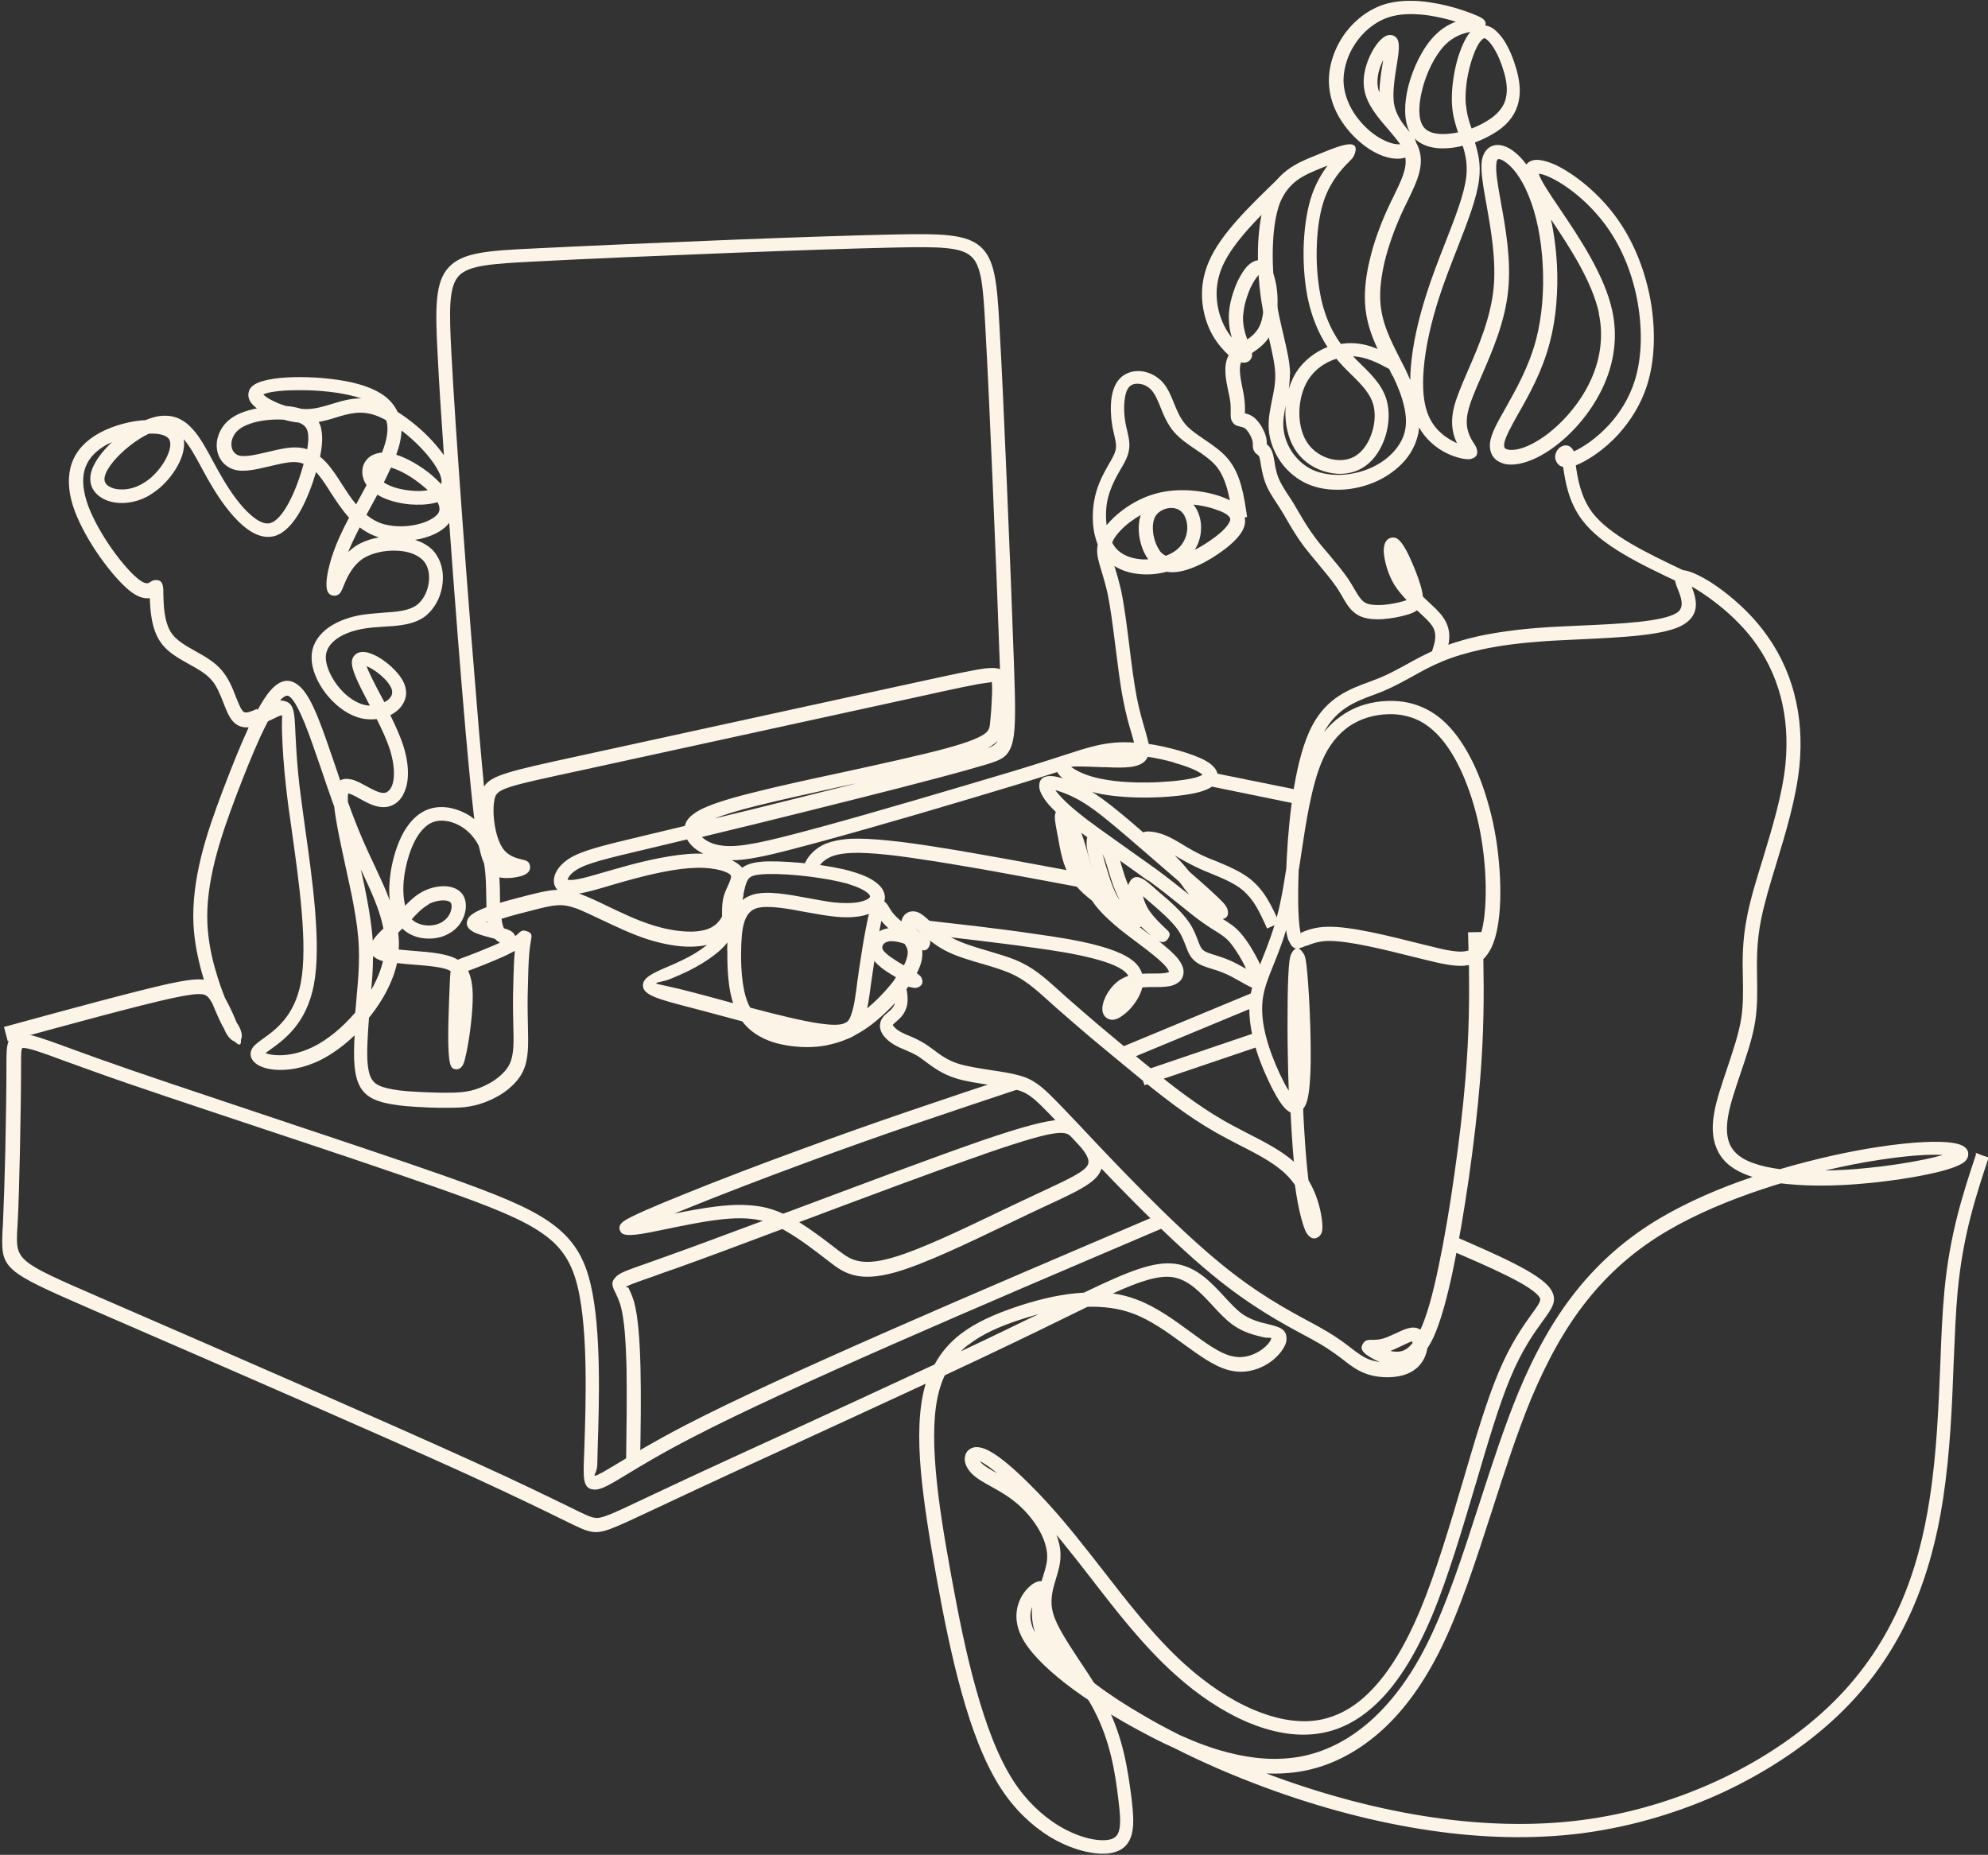
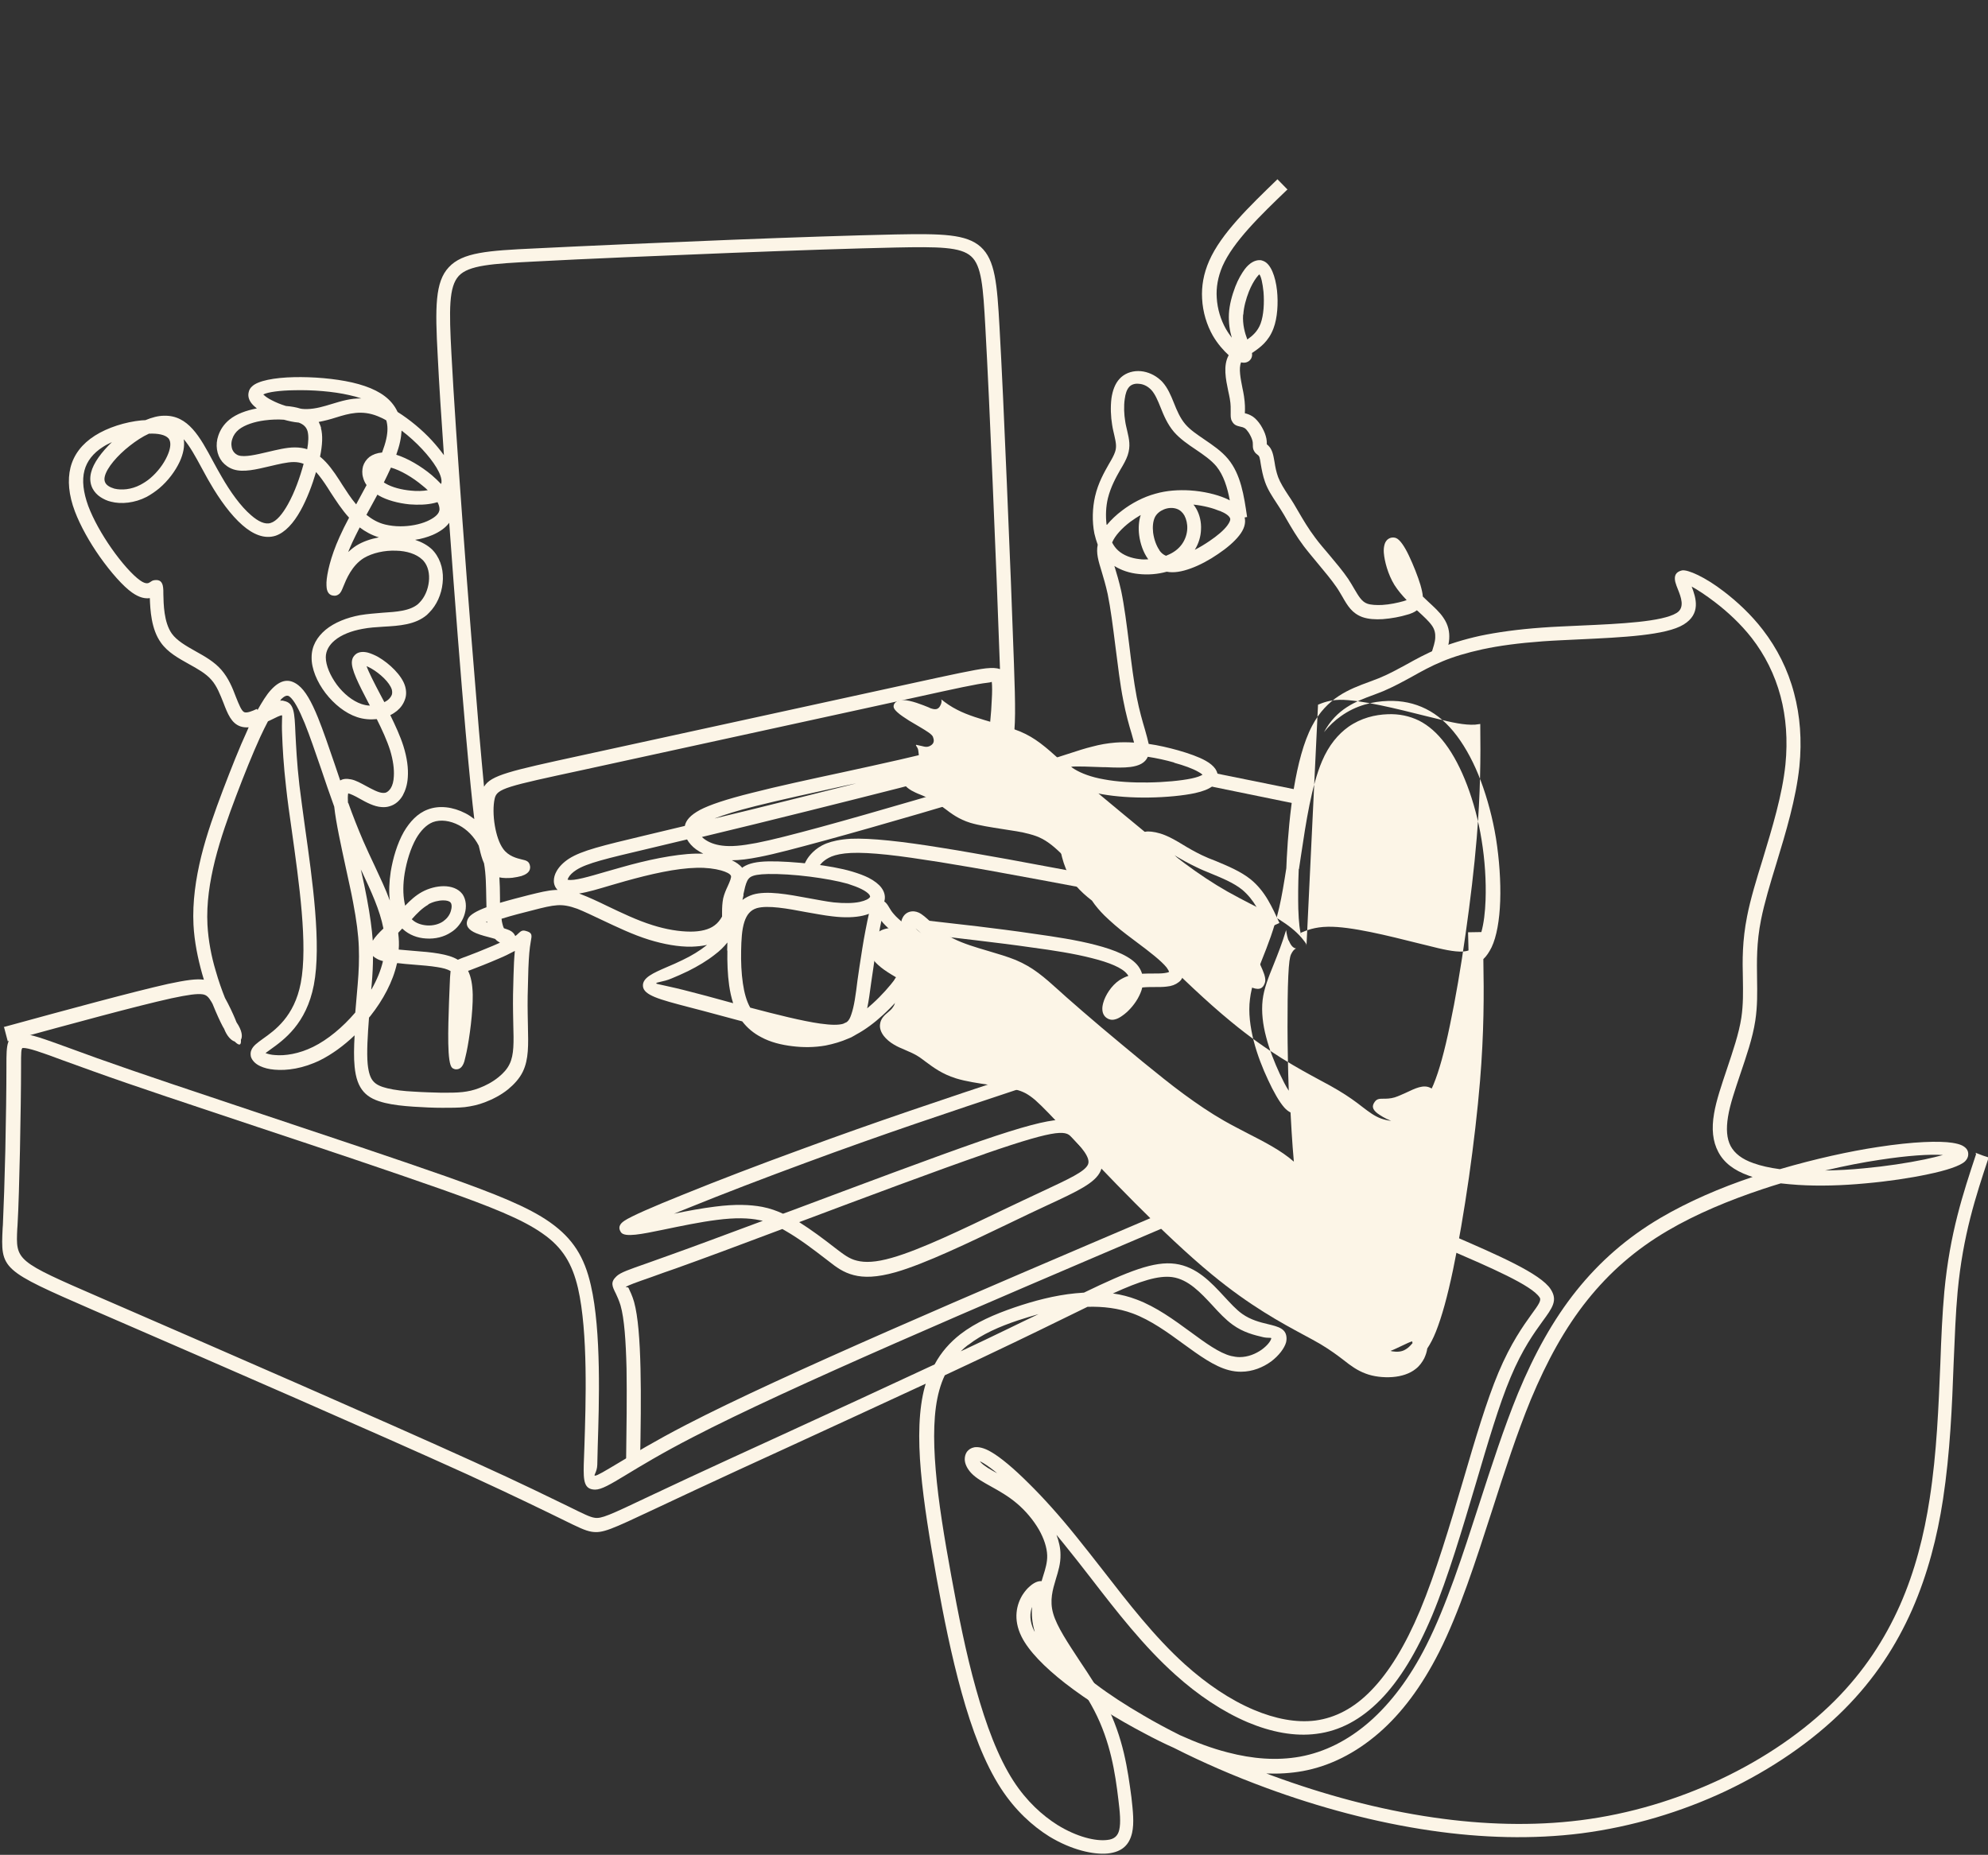
<svg xmlns="http://www.w3.org/2000/svg" clip-rule="evenodd" fill="#000000" fill-rule="evenodd" height="83.7" image-rendering="optimizeQuality" preserveAspectRatio="xMidYMid meet" shape-rendering="geometricPrecision" text-rendering="geometricPrecision" version="1" viewBox="-0.1 0.0 89.7 83.7" width="89.7" zoomAndPan="magnify">
  <rect x="-0.1" y="0.0" width="89.7" height="83.7" fill="#333333" stroke="none" />
  <g fill="#fcf5e7" fill-rule="nonzero" id="change1_1">
-     <path d="M89.04 52.02l0.34 0.13 0.25 0.08c-0.58,1.75 -1.16,3.5 -1.4,6.05 -0.09,0.97 -0.13,2.06 -0.18,3.22 -0.07,1.94 -0.16,4.06 -0.48,6.16 -0.26,1.7 -0.69,3.37 -1.39,4.97 -0.71,1.61 -1.69,3.13 -3.08,4.52 -1.42,1.42 -3.26,2.69 -5.35,3.68 -1.98,0.93 -4.19,1.6 -6.49,1.9 -2.21,0.28 -4.51,0.21 -6.77,-0.12 -2.56,-0.37 -5.09,-1.06 -7.43,-1.92 -1.5,-0.55 -2.92,-1.17 -4.2,-1.82 -0.43,-0.19 -0.87,-0.41 -1.3,-0.64 -1.28,-0.67 -2.58,-1.48 -3.61,-2.28 -0.92,-0.72 -1.64,-1.45 -1.96,-2.1 -0.39,-0.79 -0.22,-1.46 0.06,-1.9 0.1,-0.15 0.21,-0.28 0.32,-0.37 0.12,-0.11 0.25,-0.18 0.35,-0.21 0.18,-0.05 0.33,-0.01 0.44,0.12 0.13,0.16 0.09,0.32 0.03,0.57 -0.1,0.45 -0.32,1.38 0.67,2.58 0.7,0.85 1.99,1.82 3.65,2.78 0.51,0.3 1.05,0.59 1.63,0.88 0.73,0.33 1.45,0.6 2.16,0.78 1.11,0.29 2.2,0.38 3.26,0.19 1.09,-0.2 2.16,-0.72 3.15,-1.59 0.93,-0.82 1.8,-1.95 2.55,-3.44 0.9,-1.78 1.64,-4.07 2.38,-6.36 0.56,-1.73 1.12,-3.46 1.75,-5 0.75,-1.81 1.6,-3.34 2.64,-4.64 1.05,-1.31 2.28,-2.39 3.79,-3.28 1.26,-0.74 2.7,-1.36 4.16,-1.85l-0.18 -0.06c-0.67,-0.24 -1.12,-0.59 -1.37,-1.07 -0.25,-0.47 -0.31,-1.04 -0.19,-1.73 0.1,-0.6 0.34,-1.29 0.58,-2.01 0.26,-0.78 0.54,-1.59 0.65,-2.31 0.09,-0.6 0.08,-1.17 0.07,-1.78 -0.02,-0.82 -0.03,-1.69 0.19,-2.8 0.15,-0.77 0.42,-1.66 0.71,-2.59 0.42,-1.39 0.88,-2.89 1.02,-4.26 0.11,-1.1 0.03,-2.14 -0.22,-3.08 -0.26,-0.98 -0.71,-1.87 -1.3,-2.63 -0.5,-0.64 -1.1,-1.19 -1.65,-1.61 -0.43,-0.33 -0.8,-0.57 -1.06,-0.71 0.2,0.52 0.42,1.23 -0.36,1.71 -0.79,0.49 -2.76,0.58 -4.66,0.67 -0.58,0.03 -1.15,0.05 -1.7,0.09 -1.09,0.08 -1.98,0.2 -2.72,0.36 -0.73,0.16 -1.32,0.34 -1.82,0.55 -0.51,0.21 -0.94,0.45 -1.35,0.68 -0.42,0.23 -0.84,0.46 -1.31,0.66 -0.14,0.06 -0.29,0.11 -0.44,0.17 -0.79,0.29 -1.66,0.62 -2.23,1.68 0.23,-0.29 0.49,-0.53 0.76,-0.72 0.68,-0.49 1.44,-0.67 2.13,-0.69 0.62,-0.02 1.19,0.1 1.71,0.36 0.52,0.26 0.98,0.66 1.4,1.22 0.41,0.55 0.78,1.24 1.08,2.04 0.29,0.78 0.53,1.66 0.68,2.58 0.15,0.95 0.22,1.95 0.19,2.83 -0.03,0.86 -0.16,1.61 -0.39,2.09 -0.11,0.22 -0.23,0.4 -0.37,0.53 0.03,1.61 0.03,3.32 -0.15,5.5 -0.11,1.34 -0.29,2.87 -0.5,4.35 -0.22,1.52 -0.47,2.99 -0.72,4.18 -0.25,1.19 -0.5,2.1 -0.77,2.78 -0.12,0.3 -0.25,0.55 -0.39,0.76 -0.02,0.15 -0.07,0.3 -0.14,0.45 -0.09,0.17 -0.21,0.34 -0.38,0.47 -0.27,0.22 -0.65,0.34 -1.05,0.37 -0.41,0.03 -0.86,-0.02 -1.22,-0.16 -0.37,-0.14 -0.65,-0.34 -0.99,-0.61 -0.26,-0.2 -0.58,-0.44 -1.03,-0.71 -0.22,-0.13 -0.48,-0.27 -0.76,-0.42 -1.02,-0.55 -2.43,-1.31 -4.15,-2.73 -2.2,-1.81 -4.89,-4.67 -6.41,-6.28l-0.02 -0.02c-0.75,-0.79 -1.2,-1.27 -1.54,-1.57 -0.32,-0.27 -0.55,-0.39 -0.87,-0.47 -0.32,-0.09 -0.74,-0.15 -1.17,-0.21 -0.54,-0.08 -1.09,-0.16 -1.54,-0.3 -0.63,-0.2 -1.01,-0.49 -1.35,-0.74 -0.11,-0.08 -0.21,-0.16 -0.3,-0.22 -0.21,-0.14 -0.45,-0.24 -0.66,-0.33 -0.17,-0.07 -0.33,-0.14 -0.48,-0.23 -0.19,-0.11 -0.35,-0.25 -0.46,-0.39 -0.13,-0.17 -0.2,-0.36 -0.17,-0.54 0.03,-0.25 0.2,-0.4 0.38,-0.55 0.05,-0.04 0.1,-0.09 0.14,-0.13 0.05,-0.06 0.09,-0.12 0.12,-0.18 0.03,-0.07 0.04,-0.16 0.03,-0.27 -0,-0.07 -0.01,-0.15 -0.03,-0.23 -0.04,-0.28 -0.08,-0.56 0.08,-0.75l-0.2 -0.12c-0.23,-0.14 -0.44,-0.28 -0.61,-0.44 -0.2,-0.18 -0.34,-0.38 -0.38,-0.62 -0.01,-0.05 -0.01,-0.09 -0.01,-0.13 0,-0.2 0.08,-0.41 0.23,-0.58 0.14,-0.16 0.34,-0.28 0.61,-0.32 0.07,-0.01 0.14,-0.02 0.22,-0.02 0.12,0 0.26,0.02 0.39,0.04 -0.02,-0.09 -0.03,-0.18 -0.02,-0.27 0.01,-0.11 0.05,-0.21 0.11,-0.3 0.07,-0.1 0.17,-0.17 0.29,-0.2 0.12,-0.03 0.25,-0.02 0.39,0.04 0.17,0.08 0.32,0.22 0.52,0.4 0.26,0.24 0.6,0.55 1.06,0.78 0.44,0.22 1,0.39 1.55,0.55 0.44,0.13 0.88,0.26 1.25,0.41 0.78,0.33 1.26,0.75 2,1.42l0.3 0.27c0.42,0.37 0.95,0.83 1.54,1.33 0.63,0.53 1.29,1.08 1.91,1.59 0.63,0.51 1.23,1 1.83,1.44 0.6,0.44 1.2,0.85 1.83,1.21 0.35,0.2 0.69,0.37 1.03,0.55 0.78,0.4 1.53,0.78 2.11,1.29 -0.04,-0.42 -0.07,-0.87 -0.1,-1.33 -0.02,-0.29 -0.03,-0.59 -0.05,-0.89 -0.1,-0.05 -0.19,-0.12 -0.28,-0.22 -0.23,-0.26 -0.49,-0.72 -0.73,-1.24 -0.25,-0.53 -0.49,-1.14 -0.65,-1.76 -0.16,-0.64 -0.25,-1.29 -0.17,-1.9 0.07,-0.6 0.29,-1.13 0.54,-1.77 0.25,-0.63 0.55,-1.37 0.78,-2.36 0.12,-0.52 0.22,-1.13 0.32,-1.77l0.02 -0.46c0.05,-0.97 0.15,-2.1 0.32,-3.15 0.18,-1.07 0.44,-2.09 0.82,-2.81 0.67,-1.28 1.68,-1.66 2.58,-1.99 0.14,-0.05 0.28,-0.11 0.42,-0.16 0.45,-0.18 0.84,-0.4 1.25,-0.62 0.43,-0.24 0.87,-0.48 1.41,-0.71 0.54,-0.22 1.16,-0.42 1.93,-0.59 0.77,-0.16 1.68,-0.29 2.8,-0.37 0.52,-0.04 1.11,-0.06 1.71,-0.09 1.82,-0.08 3.7,-0.17 4.35,-0.57 0.39,-0.24 0.19,-0.73 0.06,-1.06 -0.05,-0.12 -0.09,-0.23 -0.12,-0.34 -0.06,-0.27 0.01,-0.45 0.3,-0.52 0.26,-0.05 1.05,0.3 1.89,0.95 0.59,0.45 1.23,1.04 1.76,1.73 0.64,0.83 1.13,1.79 1.41,2.86 0.27,1.01 0.36,2.12 0.24,3.31 -0.15,1.44 -0.61,2.97 -1.04,4.38 -0.28,0.91 -0.54,1.78 -0.69,2.53 -0.21,1.05 -0.19,1.89 -0.18,2.67 0.01,0.63 0.02,1.23 -0.08,1.89 -0.12,0.79 -0.41,1.62 -0.68,2.42 -0.23,0.69 -0.46,1.35 -0.55,1.91 -0.09,0.55 -0.06,0.99 0.12,1.33 0.18,0.33 0.51,0.59 1.03,0.77 0.33,0.12 0.74,0.21 1.19,0.27 1.6,-0.47 3.16,-0.81 4.42,-1 1.62,-0.25 2.77,-0.28 3.36,-0.19 0.19,0.03 0.34,0.07 0.44,0.12 0.22,0.11 0.31,0.27 0.27,0.48 -0.02,0.09 -0.07,0.17 -0.14,0.24 -0.21,0.2 -0.84,0.41 -1.67,0.58 -0.79,0.17 -1.8,0.32 -2.81,0.41 -1.05,0.1 -2.11,0.13 -3.05,0.07 -0.27,-0.02 -0.53,-0.04 -0.78,-0.07 -0.27,0.08 -0.55,0.17 -0.82,0.26 -1.5,0.5 -3,1.12 -4.29,1.88 -1.45,0.85 -2.62,1.88 -3.62,3.13 -1,1.25 -1.82,2.74 -2.55,4.49 -0.62,1.51 -1.18,3.23 -1.73,4.95 -0.75,2.32 -1.49,4.63 -2.41,6.45 -0.79,1.56 -1.7,2.76 -2.7,3.63 -1.08,0.94 -2.25,1.51 -3.44,1.73 -0.55,0.1 -1.1,0.13 -1.65,0.11l0.27 0.1c2.31,0.85 4.79,1.53 7.3,1.89 2.21,0.32 4.45,0.39 6.6,0.12 2.23,-0.28 4.38,-0.94 6.3,-1.84 2.02,-0.95 3.8,-2.18 5.17,-3.55 1.33,-1.33 2.27,-2.79 2.95,-4.32 0.68,-1.54 1.09,-3.17 1.34,-4.81 0.32,-2.06 0.4,-4.17 0.48,-6.09 0.04,-1.17 0.09,-2.26 0.18,-3.25 0.25,-2.63 0.84,-4.41 1.43,-6.19l0 -0.01zm-42.45 21.62c-0.13,-0.44 -0.15,-0.82 -0.12,-1.13 -0.11,0.28 -0.12,0.64 0.08,1.06l0.04 0.07zm38.11 -21.3c-0.73,0.11 -1.57,0.27 -2.45,0.48 0.57,-0.01 1.17,-0.04 1.76,-0.1 0.98,-0.09 1.96,-0.24 2.73,-0.4 0.33,-0.07 0.61,-0.14 0.83,-0.2 -0.6,-0.04 -1.57,0.02 -2.87,0.22zm-26.2 -13.12c-0.03,0.7 -0.03,1.3 -0.02,1.79 0.02,0.62 0.07,1.03 0.14,1.2 0.04,0.11 -0.04,-0.11 -0.02,-0.12 0.24,-0.1 0.6,-0.26 1.22,-0.27 1.03,-0.02 2.73,0.41 4.09,0.75l0.41 0.1c0.66,0.17 1.2,0.29 1.58,0.27 0.09,-0.01 0.18,-0.02 0.26,-0.05l-0.02 -0.82 0.6 -0.01c0.11,-0.39 0.17,-0.89 0.19,-1.45 0.03,-0.84 -0.03,-1.8 -0.18,-2.71 -0.14,-0.88 -0.37,-1.72 -0.65,-2.46 -0.28,-0.74 -0.62,-1.39 -0.99,-1.88 -0.36,-0.48 -0.75,-0.82 -1.18,-1.04 -0.43,-0.21 -0.9,-0.31 -1.41,-0.29 -0.58,0.02 -1.21,0.17 -1.78,0.57 -0.46,0.33 -0.88,0.82 -1.19,1.55 -0.47,1.1 -0.72,2.73 -0.95,4.27l-0.09 0.6zm-0.46 3.22c-0.04,-0.1 -0.08,-0.26 -0.11,-0.47 -0.18,0.6 -0.38,1.1 -0.56,1.55 -0.24,0.59 -0.44,1.09 -0.5,1.61 -0.06,0.53 0.01,1.11 0.16,1.67 0.15,0.58 0.38,1.15 0.61,1.65 0.14,0.29 0.27,0.56 0.41,0.77 -0.02,-0.49 -0.03,-0.98 -0.04,-1.46 -0.02,-0.98 -0.02,-1.9 -0.01,-2.66 0.01,-0.81 0.04,-1.43 0.08,-1.73 0.02,-0.14 0.04,-0.23 0.07,-0.3 0.07,-0.15 0.15,-0.24 0.23,-0.27 -0.13,-0.02 -0.23,-0.12 -0.33,-0.36zm0.81 0.23c-0.14,0.06 -0.26,0.11 -0.36,0.13 0.08,0.03 0.16,0.12 0.25,0.27 0.03,0.05 0.05,0.13 0.07,0.22 0.05,0.26 0.1,0.82 0.15,1.64 0.05,0.86 0.09,2.01 0.08,2.99 -0.01,0.74 -0.06,1.39 -0.16,1.75 -0.05,0.16 -0.11,0.28 -0.18,0.37 0.01,0.33 0.03,0.66 0.05,0.99 0.05,0.82 0.11,1.59 0.19,2.23 0.16,0.27 0.29,0.55 0.38,0.82 0.23,0.66 0.28,1.29 0.23,1.49 -0.02,0.09 -0.07,0.17 -0.13,0.22 -0.18,0.15 -0.35,0.12 -0.51,-0.07 -0.04,-0.05 -0.09,-0.13 -0.13,-0.23 -0.13,-0.32 -0.31,-0.99 -0.44,-1.94l-0.01 -0.07c-0.06,-0.1 -0.14,-0.19 -0.21,-0.28 -0.53,-0.62 -1.39,-1.07 -2.3,-1.53 -0.35,-0.18 -0.71,-0.37 -1.05,-0.56 -0.65,-0.37 -1.28,-0.79 -1.9,-1.25 -0.62,-0.46 -1.23,-0.95 -1.85,-1.46 -0.66,-0.54 -1.33,-1.1 -1.92,-1.59 -0.56,-0.48 -1.1,-0.94 -1.55,-1.34l-0.3 -0.27c-0.69,-0.62 -1.14,-1.02 -1.83,-1.31 -0.35,-0.14 -0.76,-0.27 -1.18,-0.39 -0.58,-0.17 -1.18,-0.34 -1.66,-0.59 -0.28,-0.14 -0.52,-0.31 -0.72,-0.47 0.02,0.05 0.02,0.12 -0.01,0.21l-0.01 0.02c-0.08,0.2 -0.2,0.25 -0.4,0.19 -0.05,-0.01 -0.09,-0.03 -0.15,-0.06 -0.25,-0.1 -0.8,-0.33 -1.17,-0.33 -0.04,0 -0.08,0 -0.11,0.01 -0.11,0.02 -0.19,0.06 -0.24,0.12 -0.04,0.05 -0.06,0.1 -0.06,0.15l0 0.03c0.01,0.08 0.08,0.16 0.18,0.25 0.13,0.12 0.32,0.24 0.52,0.37 0.13,0.08 0.32,0.19 0.49,0.29 0.3,0.18 0.54,0.32 0.59,0.45l0 0.01c0.08,0.2 0.01,0.33 -0.18,0.41l-0 0c-0.11,0.04 -0.19,0.02 -0.31,-0.01 -0.1,-0.02 -0.26,-0.06 -0.27,-0.06 -0.05,0.03 0.07,0.1 0.09,0.24 0.01,0.09 0.03,0.19 0.03,0.28 0.01,0.19 -0.01,0.36 -0.07,0.51 -0.06,0.16 -0.14,0.29 -0.25,0.4 -0.06,0.06 -0.12,0.12 -0.18,0.17 -0.08,0.07 -0.16,0.14 -0.17,0.16 -0,0.01 0.02,0.03 0.05,0.07 0.06,0.08 0.15,0.15 0.28,0.23 0.11,0.06 0.25,0.13 0.41,0.19 0.24,0.1 0.5,0.22 0.76,0.39 0.12,0.08 0.23,0.16 0.34,0.24 0.29,0.22 0.63,0.48 1.15,0.64 0.4,0.12 0.93,0.2 1.44,0.28 0.45,0.07 0.89,0.13 1.24,0.23 0.42,0.11 0.72,0.26 1.12,0.6 0.37,0.32 0.83,0.81 1.59,1.61l0.02 0.02c1.5,1.6 4.18,4.45 6.35,6.23 1.67,1.38 3.05,2.12 4.05,2.66 0.3,0.16 0.56,0.3 0.79,0.44 0.47,0.28 0.81,0.53 1.09,0.75 0.3,0.23 0.54,0.41 0.83,0.52 0.14,0.05 0.3,0.09 0.47,0.11 -0.29,-0.11 -0.51,-0.26 -0.62,-0.34 -0.23,-0.18 -0.26,-0.33 -0.12,-0.52 0.1,-0.14 0.22,-0.14 0.4,-0.14 0.12,-0 0.3,-0 0.5,-0.06 0.16,-0.05 0.35,-0.14 0.53,-0.22 0.4,-0.19 0.77,-0.37 1.08,-0.21l0.06 0.03 0.08 -0.18c0.26,-0.63 0.5,-1.51 0.74,-2.67 0.25,-1.18 0.5,-2.64 0.71,-4.14 0.21,-1.47 0.39,-2.98 0.5,-4.31 0.17,-2.03 0.18,-3.64 0.16,-5.15 -0.07,0.01 -0.15,0.02 -0.23,0.03 -0.48,0.03 -1.06,-0.1 -1.78,-0.28l-0.41 -0.1c-1.32,-0.33 -2.98,-0.75 -3.92,-0.74 -0.48,0.01 -0.78,0.14 -0.98,0.22zm-17.38 -0.55l-0.26 -0.23c0.07,0.08 0.17,0.16 0.26,0.23zm22.16 18.48c-0,-0.03 -0.01,-0.05 -0.01,-0.07 -0.07,0.01 -0.28,0.11 -0.51,0.22 -0.15,0.07 -0.31,0.15 -0.47,0.21l0.08 0.02c0.2,0.03 0.41,0.03 0.59,-0.08 0.11,-0.06 0.22,-0.16 0.33,-0.3z" />
+     <path d="M89.04 52.02l0.34 0.13 0.25 0.08c-0.58,1.75 -1.16,3.5 -1.4,6.05 -0.09,0.97 -0.13,2.06 -0.18,3.22 -0.07,1.94 -0.16,4.06 -0.48,6.16 -0.26,1.7 -0.69,3.37 -1.39,4.97 -0.71,1.61 -1.69,3.13 -3.08,4.52 -1.42,1.42 -3.26,2.69 -5.35,3.68 -1.98,0.93 -4.19,1.6 -6.49,1.9 -2.21,0.28 -4.51,0.21 -6.77,-0.12 -2.56,-0.37 -5.09,-1.06 -7.43,-1.92 -1.5,-0.55 -2.92,-1.17 -4.2,-1.82 -0.43,-0.19 -0.87,-0.41 -1.3,-0.64 -1.28,-0.67 -2.58,-1.48 -3.61,-2.28 -0.92,-0.72 -1.64,-1.45 -1.96,-2.1 -0.39,-0.79 -0.22,-1.46 0.06,-1.9 0.1,-0.15 0.21,-0.28 0.32,-0.37 0.12,-0.11 0.25,-0.18 0.35,-0.21 0.18,-0.05 0.33,-0.01 0.44,0.12 0.13,0.16 0.09,0.32 0.03,0.57 -0.1,0.45 -0.32,1.38 0.67,2.58 0.7,0.85 1.99,1.82 3.65,2.78 0.51,0.3 1.05,0.59 1.63,0.88 0.73,0.33 1.45,0.6 2.16,0.78 1.11,0.29 2.2,0.38 3.26,0.19 1.09,-0.2 2.16,-0.72 3.15,-1.59 0.93,-0.82 1.8,-1.95 2.55,-3.44 0.9,-1.78 1.64,-4.07 2.38,-6.36 0.56,-1.73 1.12,-3.46 1.75,-5 0.75,-1.81 1.6,-3.34 2.64,-4.64 1.05,-1.31 2.28,-2.39 3.79,-3.28 1.26,-0.74 2.7,-1.36 4.16,-1.85l-0.18 -0.06c-0.67,-0.24 -1.12,-0.59 -1.37,-1.07 -0.25,-0.47 -0.31,-1.04 -0.19,-1.73 0.1,-0.6 0.34,-1.29 0.58,-2.01 0.26,-0.78 0.54,-1.59 0.65,-2.31 0.09,-0.6 0.08,-1.17 0.07,-1.78 -0.02,-0.82 -0.03,-1.69 0.19,-2.8 0.15,-0.77 0.42,-1.66 0.71,-2.59 0.42,-1.39 0.88,-2.89 1.02,-4.26 0.11,-1.1 0.03,-2.14 -0.22,-3.08 -0.26,-0.98 -0.71,-1.87 -1.3,-2.63 -0.5,-0.64 -1.1,-1.19 -1.65,-1.61 -0.43,-0.33 -0.8,-0.57 -1.06,-0.71 0.2,0.52 0.42,1.23 -0.36,1.71 -0.79,0.49 -2.76,0.58 -4.66,0.67 -0.58,0.03 -1.15,0.05 -1.7,0.09 -1.09,0.08 -1.98,0.2 -2.72,0.36 -0.73,0.16 -1.32,0.34 -1.82,0.55 -0.51,0.21 -0.94,0.45 -1.35,0.68 -0.42,0.23 -0.84,0.46 -1.31,0.66 -0.14,0.06 -0.29,0.11 -0.44,0.17 -0.79,0.29 -1.66,0.62 -2.23,1.68 0.23,-0.29 0.49,-0.53 0.76,-0.72 0.68,-0.49 1.44,-0.67 2.13,-0.69 0.62,-0.02 1.19,0.1 1.71,0.36 0.52,0.26 0.98,0.66 1.4,1.22 0.41,0.55 0.78,1.24 1.08,2.04 0.29,0.78 0.53,1.66 0.68,2.58 0.15,0.95 0.22,1.95 0.19,2.83 -0.03,0.86 -0.16,1.61 -0.39,2.09 -0.11,0.22 -0.23,0.4 -0.37,0.53 0.03,1.61 0.03,3.32 -0.15,5.5 -0.11,1.34 -0.29,2.87 -0.5,4.35 -0.22,1.52 -0.47,2.99 -0.72,4.18 -0.25,1.19 -0.5,2.1 -0.77,2.78 -0.12,0.3 -0.25,0.55 -0.39,0.76 -0.02,0.15 -0.07,0.3 -0.14,0.45 -0.09,0.17 -0.21,0.34 -0.38,0.47 -0.27,0.22 -0.65,0.34 -1.05,0.37 -0.41,0.03 -0.86,-0.02 -1.22,-0.16 -0.37,-0.14 -0.65,-0.34 -0.99,-0.61 -0.26,-0.2 -0.58,-0.44 -1.03,-0.71 -0.22,-0.13 -0.48,-0.27 -0.76,-0.42 -1.02,-0.55 -2.43,-1.31 -4.15,-2.73 -2.2,-1.81 -4.89,-4.67 -6.41,-6.28l-0.02 -0.02c-0.75,-0.79 -1.2,-1.27 -1.54,-1.57 -0.32,-0.27 -0.55,-0.39 -0.87,-0.47 -0.32,-0.09 -0.74,-0.15 -1.17,-0.21 -0.54,-0.08 -1.09,-0.16 -1.54,-0.3 -0.63,-0.2 -1.01,-0.49 -1.35,-0.74 -0.11,-0.08 -0.21,-0.16 -0.3,-0.22 -0.21,-0.14 -0.45,-0.24 -0.66,-0.33 -0.17,-0.07 -0.33,-0.14 -0.48,-0.23 -0.19,-0.11 -0.35,-0.25 -0.46,-0.39 -0.13,-0.17 -0.2,-0.36 -0.17,-0.54 0.03,-0.25 0.2,-0.4 0.38,-0.55 0.05,-0.04 0.1,-0.09 0.14,-0.13 0.05,-0.06 0.09,-0.12 0.12,-0.18 0.03,-0.07 0.04,-0.16 0.03,-0.27 -0,-0.07 -0.01,-0.15 -0.03,-0.23 -0.04,-0.28 -0.08,-0.56 0.08,-0.75l-0.2 -0.12c-0.23,-0.14 -0.44,-0.28 -0.61,-0.44 -0.2,-0.18 -0.34,-0.38 -0.38,-0.62 -0.01,-0.05 -0.01,-0.09 -0.01,-0.13 0,-0.2 0.08,-0.41 0.23,-0.58 0.14,-0.16 0.34,-0.28 0.61,-0.32 0.07,-0.01 0.14,-0.02 0.22,-0.02 0.12,0 0.26,0.02 0.39,0.04 -0.02,-0.09 -0.03,-0.18 -0.02,-0.27 0.01,-0.11 0.05,-0.21 0.11,-0.3 0.07,-0.1 0.17,-0.17 0.29,-0.2 0.12,-0.03 0.25,-0.02 0.39,0.04 0.17,0.08 0.32,0.22 0.52,0.4 0.26,0.24 0.6,0.55 1.06,0.78 0.44,0.22 1,0.39 1.55,0.55 0.44,0.13 0.88,0.26 1.25,0.41 0.78,0.33 1.26,0.75 2,1.42l0.3 0.27c0.42,0.37 0.95,0.83 1.54,1.33 0.63,0.53 1.29,1.08 1.91,1.59 0.63,0.51 1.23,1 1.83,1.44 0.6,0.44 1.2,0.85 1.83,1.21 0.35,0.2 0.69,0.37 1.03,0.55 0.78,0.4 1.53,0.78 2.11,1.29 -0.04,-0.42 -0.07,-0.87 -0.1,-1.33 -0.02,-0.29 -0.03,-0.59 -0.05,-0.89 -0.1,-0.05 -0.19,-0.12 -0.28,-0.22 -0.23,-0.26 -0.49,-0.72 -0.73,-1.24 -0.25,-0.53 -0.49,-1.14 -0.65,-1.76 -0.16,-0.64 -0.25,-1.29 -0.17,-1.9 0.07,-0.6 0.29,-1.13 0.54,-1.77 0.25,-0.63 0.55,-1.37 0.78,-2.36 0.12,-0.52 0.22,-1.13 0.32,-1.77l0.02 -0.46c0.05,-0.97 0.15,-2.1 0.32,-3.15 0.18,-1.07 0.44,-2.09 0.82,-2.81 0.67,-1.28 1.68,-1.66 2.58,-1.99 0.14,-0.05 0.28,-0.11 0.42,-0.16 0.45,-0.18 0.84,-0.4 1.25,-0.62 0.43,-0.24 0.87,-0.48 1.41,-0.71 0.54,-0.22 1.16,-0.42 1.93,-0.59 0.77,-0.16 1.68,-0.29 2.8,-0.37 0.52,-0.04 1.11,-0.06 1.71,-0.09 1.82,-0.08 3.7,-0.17 4.35,-0.57 0.39,-0.24 0.19,-0.73 0.06,-1.06 -0.05,-0.12 -0.09,-0.23 -0.12,-0.34 -0.06,-0.27 0.01,-0.45 0.3,-0.52 0.26,-0.05 1.05,0.3 1.89,0.95 0.59,0.45 1.23,1.04 1.76,1.73 0.64,0.83 1.13,1.79 1.41,2.86 0.27,1.01 0.36,2.12 0.24,3.31 -0.15,1.44 -0.61,2.97 -1.04,4.38 -0.28,0.91 -0.54,1.78 -0.69,2.53 -0.21,1.05 -0.19,1.89 -0.18,2.67 0.01,0.63 0.02,1.23 -0.08,1.89 -0.12,0.79 -0.41,1.62 -0.68,2.42 -0.23,0.69 -0.46,1.35 -0.55,1.91 -0.09,0.55 -0.06,0.99 0.12,1.33 0.18,0.33 0.51,0.59 1.03,0.77 0.33,0.12 0.74,0.21 1.19,0.27 1.6,-0.47 3.16,-0.81 4.42,-1 1.62,-0.25 2.77,-0.28 3.36,-0.19 0.19,0.03 0.34,0.07 0.44,0.12 0.22,0.11 0.31,0.27 0.27,0.48 -0.02,0.09 -0.07,0.17 -0.14,0.24 -0.21,0.2 -0.84,0.41 -1.67,0.58 -0.79,0.17 -1.8,0.32 -2.81,0.41 -1.05,0.1 -2.11,0.13 -3.05,0.07 -0.27,-0.02 -0.53,-0.04 -0.78,-0.07 -0.27,0.08 -0.55,0.17 -0.82,0.26 -1.5,0.5 -3,1.12 -4.29,1.88 -1.45,0.85 -2.62,1.88 -3.62,3.13 -1,1.25 -1.82,2.74 -2.55,4.49 -0.62,1.51 -1.18,3.23 -1.73,4.95 -0.75,2.32 -1.49,4.63 -2.41,6.45 -0.79,1.56 -1.7,2.76 -2.7,3.63 -1.08,0.94 -2.25,1.51 -3.44,1.73 -0.55,0.1 -1.1,0.13 -1.65,0.11l0.27 0.1c2.31,0.85 4.79,1.53 7.3,1.89 2.21,0.32 4.45,0.39 6.6,0.12 2.23,-0.28 4.38,-0.94 6.3,-1.84 2.02,-0.95 3.8,-2.18 5.17,-3.55 1.33,-1.33 2.27,-2.79 2.95,-4.32 0.68,-1.54 1.09,-3.17 1.34,-4.81 0.32,-2.06 0.4,-4.17 0.48,-6.09 0.04,-1.17 0.09,-2.26 0.18,-3.25 0.25,-2.63 0.84,-4.41 1.43,-6.19l0 -0.01zm-42.45 21.62c-0.13,-0.44 -0.15,-0.82 -0.12,-1.13 -0.11,0.28 -0.12,0.64 0.08,1.06l0.04 0.07zm38.11 -21.3c-0.73,0.11 -1.57,0.27 -2.45,0.48 0.57,-0.01 1.17,-0.04 1.76,-0.1 0.98,-0.09 1.96,-0.24 2.73,-0.4 0.33,-0.07 0.61,-0.14 0.83,-0.2 -0.6,-0.04 -1.57,0.02 -2.87,0.22zm-26.2 -13.12c-0.03,0.7 -0.03,1.3 -0.02,1.79 0.02,0.62 0.07,1.03 0.14,1.2 0.04,0.11 -0.04,-0.11 -0.02,-0.12 0.24,-0.1 0.6,-0.26 1.22,-0.27 1.03,-0.02 2.73,0.41 4.09,0.75l0.41 0.1c0.66,0.17 1.2,0.29 1.58,0.27 0.09,-0.01 0.18,-0.02 0.26,-0.05l-0.02 -0.82 0.6 -0.01c0.11,-0.39 0.17,-0.89 0.19,-1.45 0.03,-0.84 -0.03,-1.8 -0.18,-2.71 -0.14,-0.88 -0.37,-1.72 -0.65,-2.46 -0.28,-0.74 -0.62,-1.39 -0.99,-1.88 -0.36,-0.48 -0.75,-0.82 -1.18,-1.04 -0.43,-0.21 -0.9,-0.31 -1.41,-0.29 -0.58,0.02 -1.21,0.17 -1.78,0.57 -0.46,0.33 -0.88,0.82 -1.19,1.55 -0.47,1.1 -0.72,2.73 -0.95,4.27l-0.09 0.6zm-0.46 3.22c-0.04,-0.1 -0.08,-0.26 -0.11,-0.47 -0.18,0.6 -0.38,1.1 -0.56,1.55 -0.24,0.59 -0.44,1.09 -0.5,1.61 -0.06,0.53 0.01,1.11 0.16,1.67 0.15,0.58 0.38,1.15 0.61,1.65 0.14,0.29 0.27,0.56 0.41,0.77 -0.02,-0.49 -0.03,-0.98 -0.04,-1.46 -0.02,-0.98 -0.02,-1.9 -0.01,-2.66 0.01,-0.81 0.04,-1.43 0.08,-1.73 0.02,-0.14 0.04,-0.23 0.07,-0.3 0.07,-0.15 0.15,-0.24 0.23,-0.27 -0.13,-0.02 -0.23,-0.12 -0.33,-0.36zm0.81 0.23l-0.01 -0.07c-0.06,-0.1 -0.14,-0.19 -0.21,-0.28 -0.53,-0.62 -1.39,-1.07 -2.3,-1.53 -0.35,-0.18 -0.71,-0.37 -1.05,-0.56 -0.65,-0.37 -1.28,-0.79 -1.9,-1.25 -0.62,-0.46 -1.23,-0.95 -1.85,-1.46 -0.66,-0.54 -1.33,-1.1 -1.92,-1.59 -0.56,-0.48 -1.1,-0.94 -1.55,-1.34l-0.3 -0.27c-0.69,-0.62 -1.14,-1.02 -1.83,-1.31 -0.35,-0.14 -0.76,-0.27 -1.18,-0.39 -0.58,-0.17 -1.18,-0.34 -1.66,-0.59 -0.28,-0.14 -0.52,-0.31 -0.72,-0.47 0.02,0.05 0.02,0.12 -0.01,0.21l-0.01 0.02c-0.08,0.2 -0.2,0.25 -0.4,0.19 -0.05,-0.01 -0.09,-0.03 -0.15,-0.06 -0.25,-0.1 -0.8,-0.33 -1.17,-0.33 -0.04,0 -0.08,0 -0.11,0.01 -0.11,0.02 -0.19,0.06 -0.24,0.12 -0.04,0.05 -0.06,0.1 -0.06,0.15l0 0.03c0.01,0.08 0.08,0.16 0.18,0.25 0.13,0.12 0.32,0.24 0.52,0.37 0.13,0.08 0.32,0.19 0.49,0.29 0.3,0.18 0.54,0.32 0.59,0.45l0 0.01c0.08,0.2 0.01,0.33 -0.18,0.41l-0 0c-0.11,0.04 -0.19,0.02 -0.31,-0.01 -0.1,-0.02 -0.26,-0.06 -0.27,-0.06 -0.05,0.03 0.07,0.1 0.09,0.24 0.01,0.09 0.03,0.19 0.03,0.28 0.01,0.19 -0.01,0.36 -0.07,0.51 -0.06,0.16 -0.14,0.29 -0.25,0.4 -0.06,0.06 -0.12,0.12 -0.18,0.17 -0.08,0.07 -0.16,0.14 -0.17,0.16 -0,0.01 0.02,0.03 0.05,0.07 0.06,0.08 0.15,0.15 0.28,0.23 0.11,0.06 0.25,0.13 0.41,0.19 0.24,0.1 0.5,0.22 0.76,0.39 0.12,0.08 0.23,0.16 0.34,0.24 0.29,0.22 0.63,0.48 1.15,0.64 0.4,0.12 0.93,0.2 1.44,0.28 0.45,0.07 0.89,0.13 1.24,0.23 0.42,0.11 0.72,0.26 1.12,0.6 0.37,0.32 0.83,0.81 1.59,1.61l0.02 0.02c1.5,1.6 4.18,4.45 6.35,6.23 1.67,1.38 3.05,2.12 4.05,2.66 0.3,0.16 0.56,0.3 0.79,0.44 0.47,0.28 0.81,0.53 1.09,0.75 0.3,0.23 0.54,0.41 0.83,0.52 0.14,0.05 0.3,0.09 0.47,0.11 -0.29,-0.11 -0.51,-0.26 -0.62,-0.34 -0.23,-0.18 -0.26,-0.33 -0.12,-0.52 0.1,-0.14 0.22,-0.14 0.4,-0.14 0.12,-0 0.3,-0 0.5,-0.06 0.16,-0.05 0.35,-0.14 0.53,-0.22 0.4,-0.19 0.77,-0.37 1.08,-0.21l0.06 0.03 0.08 -0.18c0.26,-0.63 0.5,-1.51 0.74,-2.67 0.25,-1.18 0.5,-2.64 0.71,-4.14 0.21,-1.47 0.39,-2.98 0.5,-4.31 0.17,-2.03 0.18,-3.64 0.16,-5.15 -0.07,0.01 -0.15,0.02 -0.23,0.03 -0.48,0.03 -1.06,-0.1 -1.78,-0.28l-0.41 -0.1c-1.32,-0.33 -2.98,-0.75 -3.92,-0.74 -0.48,0.01 -0.78,0.14 -0.98,0.22zm-17.38 -0.55l-0.26 -0.23c0.07,0.08 0.17,0.16 0.26,0.23zm22.16 18.48c-0,-0.03 -0.01,-0.05 -0.01,-0.07 -0.07,0.01 -0.28,0.11 -0.51,0.22 -0.15,0.07 -0.31,0.15 -0.47,0.21l0.08 0.02c0.2,0.03 0.41,0.03 0.59,-0.08 0.11,-0.06 0.22,-0.16 0.33,-0.3z" />
    <path d="M65.46 55.76l0 0c1.98,0.86 3.96,1.71 4.41,2.42 0.32,0.5 0.09,0.82 -0.38,1.46 -0.36,0.5 -0.9,1.24 -1.43,2.51 -0.52,1.23 -1.03,2.97 -1.57,4.8 -0.61,2.05 -1.25,4.22 -1.97,5.95 -0.7,1.66 -1.47,2.92 -2.33,3.8 -0.88,0.9 -1.84,1.41 -2.89,1.54 -0.99,0.13 -2.05,-0.08 -3.1,-0.52 -1.13,-0.48 -2.25,-1.23 -3.27,-2.15 -1.43,-1.28 -2.66,-2.87 -3.81,-4.36 -0.41,-0.53 -0.81,-1.04 -1.2,-1.52l-0.35 -0.43c0.11,0.3 0.18,0.6 0.18,0.89 0.01,0.4 -0.1,0.75 -0.21,1.11 -0.14,0.47 -0.29,0.96 -0.12,1.55 0.17,0.6 0.68,1.35 1.21,2.16 0.41,0.61 0.83,1.25 1.16,1.89 0.39,0.76 0.65,1.53 0.82,2.25 0.17,0.72 0.26,1.39 0.34,1.99 0.07,0.62 0.13,1.17 0.03,1.61 -0.12,0.52 -0.43,0.86 -1.1,0.93 -0.63,0.06 -1.62,-0.15 -2.64,-0.77 -0.75,-0.47 -1.53,-1.17 -2.18,-2.17 -0.74,-1.14 -1.31,-2.66 -1.77,-4.32 -0.46,-1.65 -0.82,-3.45 -1.13,-5.17 -0.31,-1.73 -0.58,-3.37 -0.71,-4.83 -0.13,-1.48 -0.1,-2.79 0.18,-3.81l0.04 -0.13c-2.05,0.95 -4.24,1.96 -6.22,2.87 -1.51,0.69 -2.9,1.33 -4.23,1.95 -0.79,0.37 -1.33,0.62 -1.77,0.83 -2,0.94 -2.36,1.11 -2.86,1.03 -0.29,-0.05 -0.58,-0.19 -1.37,-0.58 -0.76,-0.37 -2.02,-0.99 -4.24,-2.01 -4.05,-1.84 -11.36,-5.02 -15.72,-6.91l-1.13 -0.49c-4.2,-1.83 -4.2,-1.84 -4.11,-3.72l0.01 -0.13c0.04,-0.85 0.08,-2.1 0.11,-3.35 0.03,-1.39 0.05,-2.83 0.05,-3.76l0 -0.09c0,-0.96 0,-1.4 0.69,-1.42 0.38,-0.01 0.98,0.21 2.08,0.61 0.38,0.14 0.82,0.3 1.32,0.48 1.87,0.67 4.61,1.58 7.45,2.53 2.97,0.99 6.06,2.02 8.28,2.8 2.25,0.8 3.72,1.38 4.71,2.08 1.03,0.73 1.55,1.56 1.84,2.84 0.48,2.08 0.37,5.36 0.31,7.27l-0.02 0.83c-0.01,0.34 -0.19,0.49 -0.1,0.49 0.1,0 0.43,-0.2 1.05,-0.57 0.67,-0.4 1.64,-0.99 3.07,-1.73 4.35,-2.25 12.85,-5.87 21.36,-9.5l0.25 0.58c-8.49,3.62 -16.99,7.24 -21.31,9.48 -1.4,0.72 -2.37,1.31 -3.03,1.71 -0.71,0.43 -1.1,0.66 -1.39,0.66 -0.49,-0.01 -0.53,-0.37 -0.51,-1.14l0.03 -0.84c0.06,-1.88 0.17,-5.11 -0.29,-7.11 -0.26,-1.11 -0.7,-1.84 -1.59,-2.46 -0.93,-0.66 -2.36,-1.22 -4.56,-2 -2.3,-0.81 -5.34,-1.83 -8.27,-2.8 -2.88,-0.96 -5.66,-1.88 -7.46,-2.53 -0.52,-0.19 -0.96,-0.35 -1.33,-0.48 -1.02,-0.38 -1.59,-0.58 -1.84,-0.57 -0.08,0 -0.08,0.25 -0.08,0.79l0 0.09c0,0.87 -0.02,2.31 -0.05,3.77 -0.03,1.27 -0.06,2.53 -0.11,3.37l-0.01 0.13c-0.07,1.45 -0.07,1.46 3.73,3.11l1.13 0.49c4.35,1.89 11.64,5.06 15.73,6.92 2.23,1.01 3.49,1.64 4.26,2.01 0.73,0.36 0.99,0.49 1.2,0.52 0.3,0.05 0.64,-0.1 2.49,-0.98l1.77 -0.83c0.96,-0.45 2.52,-1.16 4.24,-1.95 2.18,-1 4.61,-2.12 6.84,-3.16 0.3,-0.56 0.7,-1 1.16,-1.36 0.7,-0.54 1.54,-0.9 2.44,-1.21 0.88,-0.3 1.82,-0.55 2.76,-0.64 0.13,-0.01 0.25,-0.02 0.38,-0.03 2.01,-0.97 3.17,-1.43 4.12,-1.3 0.96,0.13 1.61,0.83 2.21,1.48 0.28,0.3 0.54,0.59 0.81,0.78 0.38,0.27 0.81,0.38 1.15,0.46 0.5,0.12 0.85,0.21 0.85,0.66 0,0.05 -0.01,0.11 -0.02,0.16 -0.07,0.26 -0.32,0.6 -0.68,0.87 -0.36,0.26 -0.83,0.46 -1.36,0.46 -0.17,0 -0.35,-0.02 -0.54,-0.07 -0.66,-0.17 -1.33,-0.66 -2.06,-1.19 -0.71,-0.52 -1.47,-1.07 -2.28,-1.37 -0.65,-0.24 -1.34,-0.32 -2.04,-0.3l-1.27 0.62c-0.61,0.3 -1.29,0.63 -2.02,0.98 -0.94,0.45 -2.01,0.96 -3.15,1.49 -0.1,0.21 -0.18,0.43 -0.25,0.68 -0.26,0.94 -0.28,2.17 -0.16,3.59 0.12,1.45 0.39,3.07 0.7,4.77 0.31,1.7 0.66,3.49 1.12,5.12 0.45,1.61 0.99,3.07 1.69,4.15 0.59,0.91 1.3,1.55 1.98,1.98 0.89,0.55 1.73,0.74 2.24,0.68 0.34,-0.03 0.49,-0.2 0.55,-0.45 0.08,-0.33 0.03,-0.83 -0.04,-1.39 -0.07,-0.59 -0.16,-1.24 -0.32,-1.91 -0.16,-0.67 -0.4,-1.39 -0.77,-2.1 -0.32,-0.61 -0.73,-1.23 -1.13,-1.83 -0.56,-0.85 -1.1,-1.64 -1.3,-2.33 -0.22,-0.77 -0.04,-1.35 0.13,-1.91 0.1,-0.31 0.19,-0.62 0.18,-0.92 -0.01,-0.36 -0.15,-0.77 -0.37,-1.16 -0.26,-0.45 -0.62,-0.87 -1,-1.19 -0.39,-0.33 -0.8,-0.56 -1.16,-0.76 -0.36,-0.2 -0.67,-0.37 -0.89,-0.6 -0.19,-0.2 -0.3,-0.43 -0.3,-0.63 -0,-0.12 0.03,-0.24 0.1,-0.34 0.08,-0.1 0.18,-0.17 0.33,-0.2 0.18,-0.03 0.44,0.02 0.76,0.21 0.42,0.24 1.02,0.74 1.7,1.42 0.65,0.64 1.38,1.45 2.12,2.37 0.4,0.49 0.8,1.01 1.21,1.53 1.14,1.47 2.35,3.04 3.73,4.28 0.97,0.87 2.03,1.59 3.1,2.04 0.95,0.4 1.9,0.59 2.77,0.48 0.9,-0.12 1.75,-0.56 2.52,-1.36 0.8,-0.82 1.53,-2.01 2.2,-3.6 0.71,-1.7 1.35,-3.85 1.95,-5.88 0.54,-1.85 1.06,-3.6 1.59,-4.86 0.56,-1.33 1.12,-2.11 1.5,-2.64 0.3,-0.41 0.45,-0.62 0.36,-0.75 -0.35,-0.55 -2.24,-1.36 -4.13,-2.18l-0.01 -0 0.18 -0.4 0.08 -0.18 0 0zm-20.53 10.75c-0.25,-0.21 -0.47,-0.37 -0.65,-0.48 -0.07,-0.04 -0.12,-0.07 -0.17,-0.09l0.06 0.07c0.15,0.15 0.42,0.31 0.74,0.48l0.03 0.02zm-1.35 -5.82c-0.12,0.09 -0.23,0.19 -0.33,0.29 0.75,-0.35 1.46,-0.69 2.12,-1.01 0.5,-0.24 0.96,-0.47 1.39,-0.67 -0.31,0.09 -0.62,0.18 -0.92,0.28 -0.84,0.28 -1.62,0.62 -2.25,1.11zm6.55 -2.32c0.36,0.05 0.71,0.14 1.05,0.27 0.89,0.33 1.69,0.92 2.43,1.46 0.68,0.5 1.31,0.96 1.84,1.09 0.13,0.03 0.26,0.05 0.38,0.05 0.39,0 0.73,-0.15 0.99,-0.33 0.25,-0.18 0.41,-0.38 0.44,-0.51l0 -0.01c0,-0.04 -0.15,0 -0.37,-0.05 -0.38,-0.09 -0.89,-0.21 -1.37,-0.56 -0.32,-0.23 -0.61,-0.54 -0.91,-0.87 -0.53,-0.57 -1.09,-1.18 -1.82,-1.28 -0.62,-0.08 -1.43,0.17 -2.68,0.74z" />
    <path d="M28.15 65.96c0.02,-1.47 0.04,-2.95 0.02,-4.2 -0.03,-1.23 -0.1,-2.26 -0.27,-2.85 -0.07,-0.23 -0.15,-0.4 -0.21,-0.53 -0.17,-0.34 -0.26,-0.52 0.03,-0.79 0.18,-0.17 0.56,-0.3 1.36,-0.58 0.25,-0.09 0.54,-0.19 1.09,-0.39 1.07,-0.38 2.53,-0.93 4.15,-1.53l-0.15 -0.03c-0.48,-0.1 -1.09,-0.12 -1.93,-0.01 -0.73,0.09 -1.64,0.28 -2.41,0.44 -0.97,0.2 -1.74,0.36 -1.91,0.12 -0.13,-0.19 -0.09,-0.36 0.15,-0.52 0.29,-0.2 1.3,-0.64 2.67,-1.19 1.5,-0.61 3.43,-1.35 5.27,-2.02 3.44,-1.27 6.54,-2.3 9.64,-3.33l0.02 -0.01 0.2 0.6 -0.02 0.01c-3.07,1.02 -6.14,2.04 -9.62,3.33 -1.82,0.67 -3.75,1.41 -5.25,2.02l-0.67 0.27c0.62,-0.13 1.28,-0.25 1.85,-0.32 0.92,-0.12 1.59,-0.09 2.13,0.01 0.36,0.07 0.66,0.18 0.94,0.31l0.41 -0.15c3.04,-1.14 6.37,-2.39 8.5,-3.13 3.84,-1.32 4.12,-1.05 4.6,-0.54l0.01 0.01c0.45,0.48 1.12,1.18 0.81,1.88 -0.24,0.54 -1.03,0.91 -2.41,1.55l-0.81 0.38 -1 0.48c-1.69,0.81 -3.7,1.78 -5.03,2.16 -0.85,0.24 -1.43,0.25 -1.89,0.13 -0.47,-0.12 -0.79,-0.36 -1.12,-0.62l-0.13 -0.1c-0.56,-0.43 -1.17,-0.9 -1.83,-1.28l-0.14 -0.08c-1.91,0.72 -3.66,1.37 -4.81,1.78 -0.32,0.11 -0.75,0.26 -1.1,0.39 -0.72,0.25 -1.05,0.37 -1.14,0.44 -0.06,0.05 0.07,-0.02 0.11,0.05 0.07,0.15 0.17,0.35 0.25,0.63 0.18,0.65 0.26,1.72 0.29,3.01 0.03,1.26 0.01,2.74 -0.02,4.22l-0.63 -0.01zm16.19 -13.89c-2.14,0.74 -5.4,1.96 -8.38,3.08 0.57,0.36 1.1,0.76 1.59,1.14l0.13 0.1c0.28,0.21 0.54,0.42 0.89,0.5 0.36,0.09 0.84,0.08 1.57,-0.13 1.28,-0.36 3.26,-1.32 4.93,-2.12l1.01 -0.48 0.81 -0.38c1.24,-0.58 1.96,-0.91 2.1,-1.23 0.14,-0.31 -0.35,-0.83 -0.68,-1.18l-0.01 -0.01c-0.3,-0.32 -0.47,-0.5 -3.94,0.7z" />
-     <path d="M75.68 26.3l-0.01 -0.01c-1.75,-0.83 -3.51,-1.66 -4.38,-2.82 -0.63,-0.83 -0.77,-1.79 -0.86,-2.4 -0.19,-0.04 -0.29,-0.17 -0.34,-0.32 -0.04,-0.12 -0.02,-0.25 0.03,-0.35 0.05,-0.11 0.13,-0.2 0.23,-0.25 0.2,-0.1 0.42,-0.07 0.56,0.21l0 0.01c0.41,-0.18 1.02,-0.58 1.6,-1.21 0.47,-0.52 0.9,-1.18 1.15,-1.98 0.32,-1.01 0.35,-2.25 0.14,-3.49 -0.21,-1.22 -0.67,-2.42 -1.36,-3.4 -0.79,-1.13 -1.87,-1.96 -2.63,-2.3 -0.19,-0.09 -0.36,-0.14 -0.48,-0.15 0.08,0.29 0.47,0.87 0.95,1.58 0.87,1.29 2.03,3.01 2.37,4.62 0.25,1.17 0.07,2.28 -0.34,3.24 -0.52,1.22 -1.4,2.22 -2.22,2.84 -0.6,0.46 -1.18,0.72 -1.65,0.81 -0.28,0.05 -0.53,0.05 -0.73,-0.02 -0.25,-0.08 -0.43,-0.23 -0.52,-0.45 -0.06,-0.14 -0.08,-0.3 -0.06,-0.48 0.05,-0.42 0.34,-0.93 0.71,-1.58 0.46,-0.82 1.05,-1.86 1.37,-3.08 0.27,-1.03 0.36,-2.21 0.3,-3.34 -0.06,-1.2 -0.29,-2.33 -0.65,-3.18 -0.3,-0.74 -0.69,-1.25 -1.04,-1.49 -0.11,-0.08 -0.2,-0.12 -0.28,-0.13 -0.03,-0 -0.05,-0 -0.06,0.01 -0.03,0.02 -0.05,0.08 -0.06,0.17 -0.05,0.35 0.06,0.99 0.2,1.76 0.21,1.16 0.47,2.6 0.33,3.97 -0.14,1.44 -0.72,2.76 -1.2,3.87 -0.29,0.66 -0.54,1.24 -0.63,1.69 -0.14,0.7 0.13,1.12 0.28,1.35 0.06,0.09 0.1,0.16 0.13,0.25 0.07,0.24 0,0.39 -0.26,0.46 -0.2,0.06 -0.91,-0.07 -1.53,-0.52 -0.3,-0.22 -0.59,-0.51 -0.81,-0.9 -0.01,0.14 -0.03,0.27 -0.07,0.41 -0.12,0.46 -0.37,0.89 -0.72,1.24 -0.36,0.36 -0.81,0.66 -1.32,0.86 -0.51,0.2 -1.07,0.31 -1.61,0.3 -0.53,-0 -1.04,-0.11 -1.48,-0.34 -0.44,-0.23 -0.81,-0.57 -1.08,-0.97 -0.28,-0.42 -0.46,-0.91 -0.5,-1.38 -0.04,-0.46 0.05,-0.89 0.14,-1.34 0.08,-0.38 0.16,-0.77 0.15,-1.17 -0.01,-0.46 -0.14,-1 -0.28,-1.62 -0.12,-0.53 -0.26,-1.11 -0.36,-1.78 -0.11,-0.79 -0.17,-1.7 -0.13,-2.54 0.04,-0.75 0.15,-1.45 0.35,-1.99 0.23,-0.61 0.58,-1.01 0.98,-1.31 0.38,-0.28 0.8,-0.46 1.2,-0.62 0.39,-0.16 0.76,-0.31 1.02,-0.4 0.67,-0.23 1.02,-0.18 0.77,0.39 -0.04,0.09 -0.12,0.17 -0.24,0.29 -0.27,0.27 -0.78,0.8 -1.09,1.66 -0.2,0.56 -0.31,1.27 -0.34,2 -0.04,0.8 0.02,1.61 0.15,2.3 0.12,0.65 0.32,1.18 0.55,1.63 0.12,0.22 0.24,0.42 0.38,0.61 0.09,-0.01 0.18,-0.02 0.27,-0.03 0.52,-0.03 0.97,0.08 1.39,0.26 -0.29,-0.62 -0.53,-1.29 -0.57,-2.08 -0.03,-0.61 0.05,-1.27 0.21,-1.93 0.18,-0.78 0.47,-1.56 0.77,-2.23 0.12,-0.27 0.22,-0.47 0.32,-0.67 0.33,-0.68 0.6,-1.23 0.52,-1.73 -0.12,0.04 -0.26,0.06 -0.42,0.05 -0.29,-0.01 -0.64,-0.11 -1.02,-0.32 -0.5,-0.28 -1.05,-0.77 -1.45,-1.39 -0.33,-0.51 -0.55,-1.11 -0.56,-1.77 -0.01,-0.75 0.27,-1.57 0.77,-2.23 0.47,-0.61 1.12,-1.1 1.9,-1.3 0.6,-0.15 1.28,-0.14 1.91,-0.04 1.03,0.15 1.95,0.52 2.22,0.65 0.22,0.11 0.31,0.23 0.26,0.39 0.13,0.02 0.26,0.07 0.38,0.16 0.16,0.12 0.32,0.3 0.46,0.51 0.23,0.35 0.42,0.82 0.55,1.26 0.15,0.52 0.22,1.03 0.11,1.51 -0.11,0.5 -0.4,0.95 -0.96,1.33l-0.02 0.01c-0.28,0.19 -0.62,0.36 -0.99,0.5 0.15,0.48 0.27,0.99 0.19,1.65 -0.1,0.86 -0.52,1.93 -0.98,3.11 -0.29,0.74 -0.6,1.53 -0.85,2.31 -0.34,1.07 -0.59,2.16 -0.67,3.13 -0.07,0.84 -0.02,1.57 0.21,2.11 0.17,0.42 0.45,0.72 0.74,0.94 0.2,0.14 0.39,0.25 0.55,0.32 -0.16,-0.33 -0.3,-0.8 -0.17,-1.47 0.1,-0.51 0.37,-1.12 0.67,-1.82 0.46,-1.06 1.01,-2.33 1.15,-3.68 0.13,-1.28 -0.12,-2.68 -0.32,-3.8 -0.15,-0.83 -0.27,-1.52 -0.21,-1.97 0.04,-0.24 0.13,-0.42 0.26,-0.54 0.16,-0.15 0.36,-0.2 0.58,-0.17 0.18,0.03 0.37,0.11 0.56,0.25 0.2,0.14 0.41,0.35 0.61,0.62 0.13,-0.16 0.33,-0.23 0.59,-0.2 0.19,0.02 0.42,0.09 0.68,0.2 0.83,0.38 2.02,1.28 2.88,2.52 0.74,1.06 1.23,2.35 1.46,3.65 0.23,1.33 0.19,2.68 -0.16,3.78 -0.28,0.9 -0.77,1.64 -1.29,2.22 -0.68,0.75 -1.45,1.22 -1.93,1.41 0.08,0.55 0.21,1.41 0.74,2.12 0.78,1.03 2.46,1.83 4.14,2.63l-0.12 0.25 -0.14 0.33zm-6.36 -18.53l-0.01 0c-0,0.01 -0,0 0.01,-0zm2.73 6.38c-0.3,-1.43 -1.34,-3.02 -2.17,-4.25 0.14,0.63 0.23,1.32 0.27,2.02 0.06,1.19 -0.03,2.43 -0.32,3.53 -0.34,1.31 -0.95,2.39 -1.43,3.23 -0.33,0.59 -0.59,1.06 -0.63,1.35 -0.01,0.07 -0,0.12 0.01,0.16 0.02,0.04 0.06,0.07 0.13,0.09 0.11,0.03 0.25,0.03 0.43,-0 0.38,-0.07 0.86,-0.3 1.38,-0.69 0.74,-0.57 1.55,-1.47 2.02,-2.58 0.36,-0.85 0.52,-1.83 0.3,-2.86zm-8.52 3.04c0,-0.21 0.01,-0.42 0.03,-0.64 0.08,-1.01 0.34,-2.15 0.7,-3.27 0.26,-0.82 0.57,-1.61 0.86,-2.35 0.45,-1.15 0.85,-2.18 0.94,-2.96 0.06,-0.54 -0.03,-0.98 -0.16,-1.39 -0.14,0.03 -0.27,0.06 -0.41,0.08 -0.69,0.1 -1.35,0 -1.76,-0.41 0.03,0.06 0.05,0.11 0.06,0.17l0 0c0.03,0.06 0.06,0.12 0.09,0.18 0.33,0.81 -0.02,1.54 -0.47,2.47 -0.11,0.22 -0.22,0.45 -0.31,0.65 -0.28,0.63 -0.55,1.37 -0.73,2.11 -0.14,0.61 -0.22,1.21 -0.19,1.75 0.05,0.97 0.47,1.78 0.86,2.55 0.1,0.19 0.19,0.38 0.27,0.53 0.08,0.17 0.16,0.34 0.23,0.51zm2.16 -11.21c-0.12,-0.36 -0.23,-0.73 -0.27,-1.18 -0.05,-0.64 0.05,-1.42 0.23,-2.08 0.15,-0.52 0.35,-0.99 0.59,-1.28 -0.32,0.06 -0.76,0.2 -1.14,0.59 -0.45,0.46 -0.84,1.25 -1.03,2.02 -0.17,0.68 -0.19,1.32 0.05,1.66l0 0c0.22,0.32 0.73,0.39 1.29,0.31 0.1,-0.01 0.19,-0.03 0.29,-0.05zm0.36 -1.23c0.03,0.39 0.13,0.73 0.25,1.05 0.31,-0.12 0.6,-0.27 0.83,-0.43l0.02 -0.01c0.41,-0.29 0.63,-0.61 0.7,-0.95 0.08,-0.36 0.03,-0.76 -0.1,-1.19 -0.11,-0.39 -0.28,-0.79 -0.48,-1.1 -0.1,-0.15 -0.2,-0.27 -0.29,-0.34 -0.05,-0.04 -0.1,-0.06 -0.13,-0.05l-0.03 0.02c-0.2,0.13 -0.41,0.58 -0.57,1.14 -0.17,0.59 -0.26,1.29 -0.21,1.86zm-2.55 1.19c-0.26,-0.51 -0.25,-1.27 -0.06,-2.03 0.22,-0.87 0.67,-1.78 1.2,-2.31 0.31,-0.32 0.65,-0.51 0.95,-0.62 -0.35,-0.11 -0.76,-0.21 -1.2,-0.28 -0.56,-0.08 -1.15,-0.1 -1.66,0.03 -0.64,0.16 -1.17,0.56 -1.56,1.07 -0.42,0.55 -0.65,1.22 -0.65,1.84 0.01,0.52 0.19,1.01 0.46,1.44 0.34,0.53 0.81,0.95 1.23,1.18 0.29,0.16 0.55,0.24 0.74,0.25 0.05,0 0.09,0 0.13,-0 -0.15,-0.21 -0.34,-0.43 -0.53,-0.66 -0.47,-0.54 -0.97,-1.12 -1.09,-1.8 -0.11,-0.62 0.1,-1.27 0.36,-1.74 0.11,-0.2 0.23,-0.36 0.34,-0.48 0.16,-0.16 0.32,-0.26 0.47,-0.25 0.09,0 0.18,0.03 0.25,0.1 0.21,0.19 0.14,0.64 0.05,1.21 -0.09,0.54 -0.2,1.23 -0.14,1.73 0.08,0.57 0.41,0.97 0.65,1.26l0.06 0.07zm-1.36 -1.79c0.01,-0.47 0.09,-0.96 0.16,-1.37l0.01 -0.07c-0.18,0.35 -0.31,0.81 -0.24,1.22 0.01,0.07 0.03,0.15 0.06,0.22zm0.59 12.81l-0.15 -0.31c-0.52,-0.28 -1.04,-0.55 -1.63,-0.57 0.12,0.12 0.24,0.25 0.37,0.37 0.54,0.53 1.04,1.03 1.19,1.79 0.1,0.51 0.04,1.11 -0.17,1.65 -0.2,0.51 -0.52,0.96 -0.96,1.22 -0.46,0.28 -1.04,0.34 -1.59,0.2 -0.53,-0.13 -1.04,-0.44 -1.38,-0.91 -0.32,-0.45 -0.49,-1.03 -0.51,-1.63 -0.01,-0.16 -0,-0.31 0.01,-0.47 -0.07,0.35 -0.13,0.69 -0.1,1.02 0.03,0.37 0.17,0.75 0.39,1.08 0.21,0.31 0.5,0.58 0.84,0.76 0.35,0.18 0.77,0.26 1.2,0.27 0.47,0 0.95,-0.09 1.38,-0.26 0.43,-0.17 0.81,-0.42 1.1,-0.72 0.27,-0.28 0.47,-0.6 0.56,-0.95 0.09,-0.36 0.07,-0.76 -0.03,-1.18 -0.1,-0.44 -0.29,-0.91 -0.51,-1.37zm-4.63 -0.09c0,0.24 -0.02,0.47 -0.05,0.68 0.06,-0.19 0.13,-0.36 0.21,-0.53 0.24,-0.47 0.6,-0.83 1.01,-1.09 0.17,-0.11 0.35,-0.2 0.53,-0.27 -0.1,-0.15 -0.2,-0.32 -0.29,-0.49 -0.26,-0.5 -0.48,-1.09 -0.62,-1.8 -0.14,-0.73 -0.2,-1.6 -0.16,-2.44 0.04,-0.79 0.16,-1.56 0.38,-2.18 0.19,-0.53 0.45,-0.95 0.69,-1.28l-0.32 0.13c-0.36,0.15 -0.74,0.3 -1.06,0.54 -0.31,0.23 -0.58,0.55 -0.77,1.02 -0.18,0.48 -0.28,1.11 -0.31,1.8 -0.04,0.8 0.01,1.66 0.12,2.42 0.09,0.64 0.23,1.21 0.35,1.73 0.15,0.65 0.29,1.21 0.3,1.75zm2.33 -0.42c-0.08,-0.08 -0.15,-0.17 -0.23,-0.26 -0.2,0.06 -0.4,0.15 -0.59,0.27 -0.31,0.2 -0.59,0.48 -0.78,0.85 -0.21,0.41 -0.32,0.94 -0.3,1.45 0.02,0.48 0.15,0.94 0.4,1.28 0.25,0.34 0.62,0.57 1.01,0.67 0.39,0.1 0.8,0.06 1.11,-0.13 0.31,-0.19 0.55,-0.52 0.7,-0.91 0.17,-0.43 0.22,-0.91 0.14,-1.3 -0.12,-0.58 -0.55,-1.01 -1.02,-1.47 -0.14,-0.14 -0.29,-0.28 -0.45,-0.46z" />
    <path d="M58 8.54c-1.23,1.18 -2.45,2.36 -2.94,3.47 -0.21,0.49 -0.29,0.97 -0.26,1.42 0.03,0.53 0.19,1.01 0.4,1.39 0.09,0.16 0.19,0.3 0.28,0.42 -0.09,-0.3 -0.15,-0.67 -0.13,-1.08 0.02,-0.4 0.14,-0.84 0.29,-1.23 0.12,-0.31 0.28,-0.59 0.43,-0.79 0.2,-0.26 0.44,-0.41 0.68,-0.4 0.06,0 0.11,0.02 0.16,0.04 0.33,0.13 0.54,0.69 0.61,1.33 0.06,0.57 0.02,1.24 -0.16,1.71 -0.22,0.59 -0.61,0.87 -0.97,1.11 0.01,0.07 0.01,0.14 -0.02,0.21 -0.02,0.06 -0.06,0.1 -0.1,0.14 -0.1,0.08 -0.23,0.11 -0.37,0.07 -0.12,0.27 -0.02,0.75 0.06,1.16 0.03,0.13 0.05,0.25 0.07,0.37 0.05,0.33 0.05,0.56 0.04,0.73l-0 0.04c0.1,0.02 0.22,0.06 0.36,0.15 0.13,0.09 0.25,0.23 0.35,0.38 0.1,0.16 0.19,0.34 0.23,0.49 0.05,0.16 0.05,0.29 0.05,0.38 0.09,0.07 0.19,0.17 0.26,0.39 0.04,0.12 0.06,0.26 0.09,0.42 0.03,0.21 0.08,0.45 0.16,0.67 0.1,0.26 0.27,0.53 0.46,0.82 0.07,0.1 0.14,0.21 0.24,0.37 0.09,0.15 0.16,0.28 0.24,0.41 0.2,0.34 0.42,0.72 0.73,1.13 0.19,0.26 0.41,0.51 0.63,0.77 0.31,0.37 0.63,0.75 0.86,1.09 0.11,0.17 0.2,0.32 0.28,0.46 0.19,0.32 0.33,0.57 0.58,0.66 0.17,0.06 0.41,0.07 0.67,0.06 0.35,-0.02 0.71,-0.1 0.96,-0.17 0.06,-0.02 0.11,-0.04 0.15,-0.05 -0.2,-0.21 -0.39,-0.43 -0.55,-0.68 -0.3,-0.49 -0.45,-1.08 -0.48,-1.45 -0.01,-0.13 -0,-0.24 0.02,-0.33 0.04,-0.18 0.13,-0.3 0.29,-0.35 0.08,-0.02 0.16,-0.02 0.24,0.01 0.18,0.07 0.39,0.39 0.58,0.79 0.2,0.42 0.41,0.95 0.52,1.32 0.06,0.21 0.1,0.38 0.11,0.53l0.22 0.21c0.28,0.26 0.54,0.49 0.71,0.75 0.22,0.32 0.28,0.64 0.26,0.95 -0.02,0.29 -0.11,0.55 -0.19,0.81l-0.6 -0.2c0.07,-0.23 0.15,-0.45 0.16,-0.66 0.01,-0.18 -0.02,-0.37 -0.15,-0.55 -0.13,-0.19 -0.36,-0.4 -0.62,-0.64l-0.06 -0.05c-0.11,0.09 -0.26,0.15 -0.44,0.2 -0.29,0.09 -0.7,0.17 -1.1,0.2 -0.33,0.02 -0.65,-0 -0.91,-0.09 -0.47,-0.17 -0.67,-0.5 -0.92,-0.94 -0.08,-0.13 -0.16,-0.28 -0.26,-0.42 -0.22,-0.32 -0.52,-0.68 -0.82,-1.04 -0.23,-0.28 -0.46,-0.55 -0.65,-0.8 -0.33,-0.44 -0.56,-0.84 -0.77,-1.2 -0.08,-0.15 -0.17,-0.29 -0.23,-0.39 -0.06,-0.09 -0.14,-0.23 -0.23,-0.36 -0.21,-0.32 -0.4,-0.61 -0.52,-0.95 -0.1,-0.28 -0.15,-0.56 -0.19,-0.79 -0.02,-0.14 -0.04,-0.26 -0.06,-0.32 -0.02,-0.06 -0.05,-0.09 -0.08,-0.11 -0.06,-0.05 -0.11,-0.08 -0.16,-0.17 -0.06,-0.1 -0.06,-0.18 -0.06,-0.29 -0,-0.06 -0,-0.13 -0.03,-0.22 -0.03,-0.1 -0.09,-0.22 -0.16,-0.33 -0.06,-0.09 -0.12,-0.16 -0.18,-0.2 -0.05,-0.03 -0.11,-0.05 -0.17,-0.06 -0.16,-0.04 -0.3,-0.06 -0.4,-0.25 -0.07,-0.12 -0.06,-0.24 -0.06,-0.41 0,-0.14 0.01,-0.34 -0.04,-0.61 -0.02,-0.1 -0.04,-0.22 -0.07,-0.34 -0.11,-0.53 -0.24,-1.15 0.02,-1.62 -0.23,-0.21 -0.5,-0.51 -0.72,-0.89 -0.26,-0.46 -0.45,-1.04 -0.48,-1.67 -0.03,-0.54 0.06,-1.11 0.32,-1.7 0.54,-1.23 1.81,-2.45 3.08,-3.68l0.44 0.45zm-2.01 5.66c-0.03,0.44 0.08,0.83 0.19,1.12 0.24,-0.17 0.47,-0.37 0.6,-0.72 0.14,-0.38 0.17,-0.94 0.13,-1.43 -0.04,-0.39 -0.11,-0.71 -0.19,-0.79 -0.02,0.02 -0.07,0.07 -0.13,0.15 -0.12,0.16 -0.24,0.38 -0.34,0.63 -0.13,0.33 -0.23,0.7 -0.25,1.03zm0.08 4.51l0 0.01c0.02,0.04 0.01,0.02 -0,-0.01zm0.98 1.35l0.01 0.02 -0.01 -0.02z" />
    <path d="M0.07 46.34l0.02 -0c2.92,-0.8 5.83,-1.59 7.39,-1.94 0.8,-0.17 1.28,-0.24 1.62,-0.19l-0.08 -0.27c-0.19,-0.68 -0.35,-1.44 -0.39,-2.21 -0.05,-1.03 0.1,-2.07 0.35,-3.09 0.25,-1.01 0.61,-2.01 0.98,-2.99 0.37,-0.97 0.74,-1.91 1.1,-2.69l0.06 -0.14c-0.13,0.01 -0.25,0 -0.37,-0.04 -0.41,-0.14 -0.58,-0.57 -0.77,-1.07 -0.14,-0.35 -0.29,-0.75 -0.54,-1.03 -0.25,-0.29 -0.63,-0.5 -1.01,-0.71 -0.48,-0.27 -0.96,-0.53 -1.27,-0.97 -0.44,-0.61 -0.48,-1.48 -0.5,-2.01 -0.2,0.03 -0.46,-0.01 -0.8,-0.25 -0.4,-0.28 -0.95,-0.9 -1.46,-1.62 -0.45,-0.64 -0.87,-1.38 -1.12,-2.04 -0.28,-0.74 -0.34,-1.41 -0.2,-1.98 0.15,-0.59 0.52,-1.07 1.1,-1.44 0.58,-0.37 1.38,-0.62 2.1,-0.69l0.18 -0.01c0.29,-0.12 0.58,-0.2 0.84,-0.2 1.09,-0.03 1.62,0.95 2.22,2.07 0.12,0.22 0.25,0.46 0.38,0.68 0.39,0.68 0.86,1.34 1.33,1.74 0.32,0.28 0.63,0.43 0.88,0.35 0.27,-0.08 0.54,-0.41 0.78,-0.84 0.31,-0.55 0.55,-1.24 0.71,-1.83 -0.13,-0.05 -0.28,-0.08 -0.44,-0.08 -0.31,0 -0.7,0.1 -1.09,0.19 -0.6,0.14 -1.19,0.29 -1.64,0.14 -0.21,-0.07 -0.37,-0.19 -0.5,-0.34 -0.13,-0.16 -0.21,-0.35 -0.24,-0.56 -0.03,-0.2 -0.01,-0.42 0.06,-0.62 0.09,-0.27 0.25,-0.52 0.51,-0.73 0.31,-0.25 0.75,-0.41 1.23,-0.5 -0.06,-0.05 -0.11,-0.09 -0.16,-0.14 -0.18,-0.18 -0.26,-0.38 -0.21,-0.59 0.02,-0.1 0.07,-0.19 0.15,-0.26 0.26,-0.26 1.01,-0.4 1.89,-0.42 0.85,-0.02 1.84,0.06 2.63,0.24 0.82,0.19 1.42,0.48 1.79,0.92 0.11,0.13 0.19,0.26 0.26,0.41 0.54,0.34 1.1,0.8 1.55,1.29 0.2,0.22 0.38,0.44 0.54,0.66 -0.12,-1.7 -0.22,-3.26 -0.28,-4.48 -0.12,-2.2 -0.12,-3.34 0.5,-4 0.62,-0.67 1.74,-0.75 3.89,-0.85 2.22,-0.11 5.61,-0.26 8.89,-0.39 2.77,-0.11 5.48,-0.2 7.36,-0.24 2.12,-0.04 3.21,-0.02 3.86,0.56 0.65,0.59 0.74,1.64 0.85,3.64 0.1,1.78 0.22,4.38 0.33,7.04 0.13,3.01 0.25,6.08 0.32,8.12 0.07,1.93 0.08,2.93 -0.05,3.5 -0.17,0.71 -0.5,0.84 -1.14,1.04 -0.53,0.16 -1.31,0.38 -2.3,0.64 -1.01,0.27 -2.22,0.58 -3.62,0.93 -1.4,0.35 -3.02,0.76 -4.62,1.15l-2.35 0.57c0.03,0.03 0.08,0.07 0.12,0.1 0.19,0.14 0.46,0.25 0.8,0.29 0.39,0.05 0.86,0.01 1.54,-0.12 0.72,-0.14 1.64,-0.38 2.9,-0.72 1.21,-0.33 2.75,-0.77 4.29,-1.22 1.64,-0.48 3.26,-0.96 4.43,-1.31 1.12,-0.34 1.85,-0.58 2.38,-0.75 0.52,-0.17 0.83,-0.27 1.16,-0.35 0.33,-0.09 0.67,-0.15 1.04,-0.18 0.26,-0.02 0.54,-0.02 0.84,-0l-0.11 -0.4c-0.12,-0.39 -0.26,-0.89 -0.38,-1.52 -0.14,-0.7 -0.24,-1.56 -0.35,-2.41 -0.11,-0.88 -0.22,-1.74 -0.35,-2.37 -0.09,-0.41 -0.19,-0.74 -0.27,-1.01 -0.15,-0.49 -0.26,-0.84 -0.18,-1.22 -0.06,-0.16 -0.11,-0.33 -0.15,-0.5 -0.11,-0.55 -0.09,-1.16 0.03,-1.68 0.14,-0.61 0.41,-1.08 0.63,-1.47 0.12,-0.2 0.22,-0.38 0.27,-0.53 0.09,-0.25 0.03,-0.47 -0.03,-0.75 -0.03,-0.14 -0.07,-0.28 -0.1,-0.48 -0.06,-0.36 -0.08,-0.8 -0.03,-1.2 0.05,-0.34 0.16,-0.66 0.37,-0.88l0.07 -0.07c0.24,-0.21 0.56,-0.3 0.89,-0.27 0.31,0.03 0.63,0.17 0.88,0.4 0.04,0.03 0.07,0.07 0.1,0.1 0.23,0.26 0.37,0.59 0.51,0.94 0.13,0.33 0.28,0.68 0.51,0.95 0.22,0.26 0.54,0.47 0.86,0.69 0.38,0.26 0.77,0.52 1.07,0.88 0.58,0.7 0.72,1.66 0.86,2.62l-0.11 0.02c0.06,0.26 -0.02,0.53 -0.25,0.82 -0.21,0.27 -0.56,0.57 -0.95,0.83 -0.39,0.27 -0.84,0.51 -1.23,0.65 -0.41,0.15 -0.77,0.21 -1.08,0.15l-0.01 -0c-0.39,0.11 -0.84,0.15 -1.28,0.1 -0.39,-0.04 -0.76,-0.16 -1.08,-0.36l0.02 0.06c0.09,0.29 0.19,0.63 0.29,1.07 0.14,0.67 0.25,1.54 0.36,2.42 0.1,0.84 0.21,1.68 0.34,2.37 0.12,0.61 0.26,1.09 0.37,1.46 0.07,0.25 0.13,0.46 0.17,0.65 0.43,0.06 0.9,0.17 1.33,0.29 0.49,0.14 0.94,0.3 1.24,0.47 0.2,0.11 0.35,0.24 0.44,0.37 0.09,0.14 0.13,0.28 0.1,0.43 -0.03,0.14 -0.11,0.26 -0.25,0.36 -0.16,0.12 -0.41,0.22 -0.77,0.3 -0.51,0.11 -1.29,0.19 -2.1,0.2 -0.72,0.01 -1.47,-0.04 -2.09,-0.15 -0.67,-0.12 -1.19,-0.33 -1.53,-0.54 -0.17,-0.1 -0.31,-0.21 -0.4,-0.32 -0.04,-0.05 -0.07,-0.09 -0.1,-0.14 -0.44,0.14 -1.01,0.32 -1.76,0.55 -1.18,0.36 -2.8,0.84 -4.43,1.32 -1.51,0.44 -3.05,0.88 -4.3,1.22 -1.29,0.35 -2.22,0.6 -2.94,0.74 -0.5,0.1 -0.9,0.15 -1.25,0.15 0.2,0.09 0.36,0.21 0.47,0.34l0.05 -0.04c0.25,-0.16 0.6,-0.24 1.14,-0.25 0.52,-0.01 1.25,0.04 1.97,0.12 0.65,0.08 1.3,0.19 1.8,0.34 0.3,0.09 0.54,0.18 0.74,0.28 0.27,0.14 0.46,0.29 0.58,0.45 0.15,0.2 0.19,0.42 0.13,0.62 0.09,0.06 0.15,0.15 0.22,0.27 0.05,0.09 0.12,0.2 0.22,0.31 0.1,0.12 0.25,0.25 0.4,0.38 0.31,0.27 0.63,0.55 0.78,0.91 0.13,0.3 0.13,0.63 0.01,0.99 -0.11,0.32 -0.31,0.66 -0.58,1.03 -0.29,0.4 -0.68,0.84 -1.12,1.24 -0.37,0.34 -0.78,0.65 -1.21,0.88l-0.05 0.03c-0.05,0.03 -0.1,0.06 -0.16,0.09 -0.04,0.02 -0.08,0.03 -0.12,0.05 -0.34,0.15 -0.69,0.25 -1.04,0.32 -0.51,0.09 -1.02,0.09 -1.5,0.03 -0.5,-0.06 -0.99,-0.18 -1.41,-0.41 -0.33,-0.17 -0.62,-0.41 -0.85,-0.71l-1.75 -0.47 -0.69 -0.18c-1.3,-0.34 -2.01,-0.53 -2.04,-0.94 -0.03,-0.38 0.46,-0.59 1.08,-0.86 0.24,-0.1 0.49,-0.21 0.71,-0.32 0.4,-0.19 0.78,-0.42 1.09,-0.67l0.01 -0.01c-0.22,0.05 -0.45,0.07 -0.7,0.08 -0.58,0.01 -1.25,-0.11 -1.9,-0.31 -0.75,-0.23 -1.49,-0.59 -2.15,-0.9 -0.42,-0.2 -0.8,-0.38 -1.1,-0.5 -0.36,-0.13 -0.63,-0.18 -0.91,-0.16 -0.29,0.02 -0.62,0.1 -1.08,0.22 -0.43,0.11 -0.96,0.24 -1.43,0.39 0.01,0.09 0.02,0.16 0.04,0.23 0.02,0.08 0.04,0.15 0.07,0.2 0.1,0.03 0.18,0.06 0.25,0.09 0.13,0.06 0.21,0.15 0.25,0.24l0.01 0.02c0.06,-0.04 0.1,-0.08 0.13,-0.11 0.12,-0.11 0.18,-0.17 0.35,-0.12 0.3,0.08 0.27,0.2 0.22,0.47 -0.01,0.06 -0.02,0.14 -0.04,0.26 -0.04,0.3 -0.07,0.81 -0.08,1.36 -0.02,0.54 -0.03,1.14 -0.02,1.66l0.01 0.53c0.02,0.86 0.04,1.51 -0.23,2.07 -0.15,0.31 -0.4,0.58 -0.67,0.8 -0.32,0.26 -0.7,0.45 -1.04,0.58 -0.31,0.12 -0.6,0.18 -0.91,0.22 -0.3,0.03 -0.61,0.03 -1.01,0.03 -0.39,-0 -0.86,-0.02 -1.3,-0.05 -0.46,-0.03 -0.92,-0.08 -1.29,-0.17 -0.41,-0.1 -0.73,-0.24 -0.96,-0.5 -0.23,-0.26 -0.36,-0.62 -0.41,-1.14 -0.04,-0.39 -0.03,-0.88 0,-1.41 -0.49,0.47 -1.03,0.86 -1.55,1.12 -0.77,0.38 -1.51,0.48 -2.06,0.43 -0.26,-0.02 -0.48,-0.08 -0.65,-0.16 -0.22,-0.1 -0.37,-0.26 -0.42,-0.43 -0.02,-0.1 -0.02,-0.2 0.02,-0.29 0.08,-0.2 0.27,-0.33 0.53,-0.52 0.52,-0.37 1.41,-0.99 1.7,-2.51 0.33,-1.71 -0.08,-4.56 -0.41,-6.92 -0.1,-0.69 -0.19,-1.34 -0.25,-1.9 -0.12,-1.04 -0.16,-1.82 -0.18,-2.38 -0.03,-0.62 0.02,-0.87 -0.01,-0.88 -0.06,-0.01 -0.28,0.1 -0.52,0.22l-0.11 0.05c-0.11,0.21 -0.23,0.45 -0.35,0.71 -0.35,0.77 -0.72,1.69 -1.08,2.64 -0.36,0.95 -0.71,1.93 -0.96,2.92 -0.24,0.97 -0.39,1.95 -0.34,2.91 0.04,0.72 0.18,1.44 0.37,2.07 0.13,0.46 0.28,0.88 0.42,1.23 0.18,0.32 0.37,0.73 0.46,0.95l0.06 0.15c0.26,0.38 0.28,0.65 0.2,0.79 0.02,0.25 -0.07,0.29 -0.28,0.08 -0.16,-0.05 -0.35,-0.24 -0.48,-0.58 -0.02,-0.03 -0.05,-0.08 -0.08,-0.14 -0.09,-0.17 -0.25,-0.51 -0.44,-0.98l-0.05 -0.09c-0.12,-0.2 -0.21,-0.31 -0.39,-0.34 -0.25,-0.04 -0.67,0.02 -1.42,0.18 -1.58,0.35 -4.47,1.14 -7.36,1.93l-0.02 0.01 -0.16 -0.61zm11.45 -14.3c0.21,-0.37 0.4,-0.68 0.59,-0.89 0.44,-0.49 0.84,-0.55 1.25,-0.23 0.31,0.24 0.59,0.73 0.89,1.47 0.23,0.57 0.48,1.3 0.75,2.09l0.25 0.74c0.13,-0.08 0.29,-0.09 0.49,-0.05 0.21,0.04 0.44,0.17 0.68,0.3 0.26,0.14 0.55,0.3 0.75,0.31 0.05,0 0.09,-0 0.13,-0.01 0.09,-0.03 0.16,-0.1 0.23,-0.2 0.08,-0.13 0.13,-0.31 0.14,-0.54 0.02,-0.32 -0.03,-0.72 -0.17,-1.18 -0.14,-0.44 -0.36,-0.92 -0.6,-1.4 -0.29,0.03 -0.59,0.01 -0.89,-0.09 -0.54,-0.18 -1.04,-0.59 -1.42,-1.08 -0.39,-0.51 -0.64,-1.11 -0.63,-1.62 0,-0.51 0.25,-0.92 0.63,-1.24 0.4,-0.33 0.96,-0.55 1.55,-0.66 0.35,-0.06 0.69,-0.08 1.02,-0.11 0.63,-0.04 1.23,-0.08 1.6,-0.39l0.07 -0.07c0.23,-0.23 0.38,-0.58 0.42,-0.94 0.04,-0.35 -0.03,-0.7 -0.24,-0.94l-0.06 -0.06c-0.26,-0.25 -0.7,-0.39 -1.18,-0.4 -0.52,-0.02 -1.06,0.1 -1.45,0.33 -0.55,0.34 -0.8,0.97 -0.93,1.29 -0.07,0.17 -0.11,0.28 -0.21,0.35l-0 0c-0.07,0.05 -0.14,0.07 -0.22,0.06 -0.18,-0.01 -0.29,-0.13 -0.32,-0.34 -0.01,-0.06 -0.01,-0.15 -0.01,-0.26 0.02,-0.38 0.17,-1.12 0.59,-2.05 0.12,-0.27 0.27,-0.57 0.43,-0.87 -0.33,-0.36 -0.59,-0.77 -0.84,-1.15l-0.12 -0.19c-0.18,-0.28 -0.35,-0.52 -0.53,-0.72 -0.17,0.58 -0.41,1.22 -0.7,1.74 -0.31,0.56 -0.7,1 -1.14,1.14 -0.49,0.15 -1,-0.06 -1.48,-0.48 -0.52,-0.45 -1.04,-1.17 -1.46,-1.9 -0.14,-0.23 -0.26,-0.47 -0.39,-0.7 -0.27,-0.5 -0.52,-0.96 -0.8,-1.28 0.05,0.31 -0.02,0.66 -0.18,1.01 -0.2,0.43 -0.53,0.87 -0.92,1.2 -0.18,0.15 -0.37,0.28 -0.57,0.39 -0.54,0.28 -1.15,0.34 -1.61,0.22 -0.18,-0.04 -0.34,-0.12 -0.48,-0.21 -0.15,-0.1 -0.27,-0.23 -0.35,-0.38 -0.11,-0.21 -0.14,-0.46 -0.07,-0.73 0.1,-0.42 0.47,-0.92 0.94,-1.37 -0.15,0.07 -0.29,0.14 -0.41,0.22 -0.44,0.28 -0.72,0.64 -0.83,1.06 -0.12,0.45 -0.05,0.99 0.17,1.6 0.23,0.61 0.62,1.3 1.04,1.9 0.46,0.66 0.96,1.22 1.3,1.46 0.28,0.2 0.39,0.12 0.45,0.08 0.06,-0.04 0.11,-0.08 0.2,-0.09 0.23,-0.03 0.36,0.06 0.39,0.34 0.01,0.06 0.01,0.16 0.01,0.29 0.01,0.44 0.02,1.27 0.38,1.78 0.23,0.32 0.65,0.56 1.06,0.79 0.43,0.24 0.86,0.48 1.18,0.85 0.32,0.37 0.5,0.81 0.65,1.21 0.14,0.35 0.26,0.66 0.39,0.7 0.11,0.04 0.33,-0.04 0.56,-0.15zm1.06 -0.47l-0.04 0.05c0.06,-0.01 0.12,-0.01 0.17,0.01 0.46,0.09 0.48,0.5 0.52,1.47 0.03,0.54 0.06,1.3 0.18,2.34 0.07,0.57 0.16,1.21 0.25,1.88 0.34,2.41 0.75,5.31 0.4,7.13 -0.34,1.76 -1.36,2.48 -1.96,2.91l-0.22 0.16c0.1,0.04 0.25,0.08 0.43,0.09 0.45,0.04 1.07,-0.05 1.72,-0.37 0.65,-0.32 1.33,-0.88 1.9,-1.55l0.11 -1.28c0.05,-0.59 0.07,-1.11 0.05,-1.67 -0.02,-0.56 -0.1,-1.19 -0.26,-2.03 -0.09,-0.49 -0.21,-1 -0.32,-1.52 -0.22,-1.02 -0.45,-2.06 -0.53,-2.79 -0.21,-0.58 -0.41,-1.16 -0.59,-1.7 -0.27,-0.78 -0.51,-1.49 -0.74,-2.06 -0.26,-0.63 -0.48,-1.05 -0.69,-1.21 -0.1,-0.08 -0.23,-0.03 -0.4,0.15zm3.03 4.65c0.21,0.59 0.44,1.17 0.68,1.73 0.16,0.37 0.34,0.75 0.51,1.11 0.25,0.54 0.5,1.06 0.69,1.58 -0.05,-0.39 -0.03,-0.84 0.04,-1.31 0.1,-0.6 0.29,-1.26 0.59,-1.79 0.27,-0.46 0.62,-0.84 1.08,-1.01 0.52,-0.2 1.14,-0.12 1.7,0.17 0.14,0.07 0.27,0.16 0.4,0.26 -0.09,-0.73 -0.21,-1.91 -0.39,-3.93 -0.21,-2.38 -0.49,-5.96 -0.74,-9.42l-0 -0.02c-0.17,0.23 -0.43,0.41 -0.75,0.55 -0.24,0.1 -0.51,0.18 -0.79,0.22 0.3,0.1 0.56,0.24 0.77,0.44l0.09 0.1c0.32,0.39 0.44,0.91 0.38,1.42 -0.05,0.5 -0.27,0.99 -0.6,1.32 -0.03,0.03 -0.07,0.07 -0.11,0.11 -0.52,0.44 -1.23,0.49 -1.96,0.53 -0.32,0.02 -0.65,0.04 -0.95,0.1 -0.49,0.09 -0.94,0.26 -1.25,0.52 -0.24,0.2 -0.4,0.46 -0.4,0.76 -0,0.37 0.2,0.83 0.5,1.24 0.3,0.4 0.7,0.73 1.11,0.87 0.13,0.04 0.25,0.07 0.38,0.07l-0.08 -0.15c-0.42,-0.81 -0.78,-1.5 -0.73,-1.86 0.02,-0.15 0.09,-0.25 0.2,-0.33 0.14,-0.09 0.32,-0.1 0.52,-0.05 0.14,0.04 0.31,0.11 0.47,0.2 0.5,0.29 1.07,0.83 1.21,1.32 0.06,0.21 0.06,0.42 -0.01,0.6 -0.07,0.2 -0.19,0.37 -0.36,0.51 -0.09,0.07 -0.19,0.14 -0.3,0.19 0.23,0.47 0.45,0.95 0.59,1.39 0.17,0.54 0.23,1.02 0.2,1.42 -0.02,0.33 -0.11,0.6 -0.23,0.82 -0.14,0.24 -0.34,0.41 -0.58,0.48 -0.12,0.04 -0.24,0.05 -0.37,0.04 -0.34,-0.02 -0.69,-0.21 -1.01,-0.39 -0.19,-0.11 -0.38,-0.2 -0.5,-0.23 -0.02,0.1 -0.02,0.26 -0.01,0.44zm0.61 3.1l-0.04 -0.09c0.11,0.48 0.21,0.95 0.28,1.34 0.14,0.75 0.22,1.34 0.26,1.88 0.1,-0.17 0.28,-0.36 0.48,-0.55 -0.16,-0.83 -0.55,-1.67 -0.98,-2.59zm1.65 2.81c0.03,0.24 0.04,0.48 0.02,0.72 0.21,0.02 0.45,0.04 0.69,0.06 0.38,0.03 0.77,0.06 1.11,0.12 0.35,0.06 0.64,0.14 0.87,0.28 0.08,-0.04 0.17,-0.07 0.27,-0.11l0.06 -0.02c0.3,-0.11 0.78,-0.3 1.25,-0.5l0.32 -0.14c-0.07,-0.04 -0.15,-0.09 -0.22,-0.17l-0.1 -0.03c-0.26,-0.07 -0.55,-0.14 -0.76,-0.23 -0.33,-0.14 -0.51,-0.34 -0.37,-0.64 0.08,-0.19 0.41,-0.37 0.84,-0.53l-0.01 -0.43c-0.01,-0.5 -0.01,-1.05 -0.1,-1.55 -0.09,-0.2 -0.15,-0.42 -0.2,-0.64l-0.04 -0.16c-0.21,-0.41 -0.53,-0.73 -0.89,-0.92 -0.4,-0.21 -0.83,-0.27 -1.18,-0.14 -0.3,0.12 -0.55,0.39 -0.75,0.73 -0.26,0.46 -0.43,1.04 -0.52,1.57 -0.08,0.49 -0.08,0.95 -0.01,1.32l0.03 0.15c0.23,-0.24 0.47,-0.46 0.76,-0.62 0.31,-0.17 0.67,-0.26 0.98,-0.26 0.34,0 0.65,0.11 0.83,0.34l0.03 0.04c0.15,0.23 0.18,0.55 0.09,0.86 -0.08,0.29 -0.26,0.58 -0.53,0.78l-0.09 0.06c-0.31,0.21 -0.72,0.31 -1.13,0.28 -0.38,-0.02 -0.76,-0.16 -1.05,-0.43l-0.02 -0.02 -0.18 0.19zm-0.06 1.35c-0.18,0.81 -0.62,1.64 -1.2,2.37l-0.06 0.07c-0.06,0.79 -0.11,1.57 -0.06,2.1 0.04,0.38 0.12,0.63 0.26,0.78 0.13,0.15 0.34,0.24 0.63,0.31 0.33,0.08 0.75,0.13 1.19,0.15 0.45,0.03 0.89,0.04 1.26,0.05 0.37,0 0.66,0 0.94,-0.03 0.26,-0.03 0.49,-0.08 0.75,-0.18 0.29,-0.11 0.6,-0.27 0.87,-0.49 0.21,-0.17 0.39,-0.36 0.5,-0.59 0.21,-0.42 0.19,-1.01 0.17,-1.78l-0.01 -0.53c-0.01,-0.53 -0,-1.14 0.02,-1.69 0.01,-0.42 0.03,-0.81 0.06,-1.11 -0.21,0.11 -0.46,0.24 -0.73,0.35 -0.46,0.2 -0.97,0.4 -1.29,0.52l-0.09 0.03c0.13,0.26 0.2,0.61 0.21,1.08 0.01,0.77 -0.14,1.93 -0.28,2.59 -0.04,0.17 -0.07,0.31 -0.1,0.42 -0.08,0.26 -0.22,0.38 -0.42,0.35l-0.03 -0.01 -0.07 -0.03 -0.02 -0.02c-0.25,-0.16 -0.19,-1.8 -0.15,-2.98l0.03 -0.74c0.01,-0.29 0.02,-0.49 0.04,-0.65 -0.15,-0.09 -0.35,-0.14 -0.61,-0.18 -0.3,-0.05 -0.68,-0.08 -1.06,-0.11 -0.25,-0.02 -0.5,-0.04 -0.73,-0.07zm-1.15 1.17c0.24,-0.42 0.42,-0.85 0.52,-1.28 -0.12,-0.03 -0.22,-0.07 -0.3,-0.12 -0.06,-0.03 -0.11,-0.07 -0.15,-0.11 0,0.43 -0.02,0.84 -0.06,1.29l-0.02 0.21zm-9.16 -24.87c-0.14,-0.16 -0.47,-0.23 -0.88,-0.21 -0.29,0.13 -0.59,0.33 -0.87,0.55 -0.56,0.44 -1.02,0.98 -1.12,1.37 -0.03,0.12 -0.02,0.21 0.02,0.29 0.03,0.06 0.08,0.11 0.14,0.15 0.07,0.05 0.17,0.09 0.27,0.12 0.33,0.08 0.77,0.04 1.17,-0.17 0.15,-0.08 0.31,-0.18 0.45,-0.3 0.33,-0.28 0.6,-0.64 0.76,-0.99 0.14,-0.3 0.19,-0.58 0.1,-0.75 -0.01,-0.02 -0.02,-0.03 -0.03,-0.05zm6.26 0.5c0.06,-0.34 0.07,-0.61 0.02,-0.81 -0.05,-0.19 -0.18,-0.32 -0.4,-0.4 -0.23,-0.02 -0.45,-0.07 -0.67,-0.13 -0.27,-0.02 -0.57,-0.01 -0.87,0.03 -0.46,0.06 -0.89,0.2 -1.16,0.41 -0.15,0.12 -0.25,0.27 -0.3,0.43 -0.04,0.12 -0.05,0.23 -0.03,0.34 0.01,0.1 0.05,0.19 0.11,0.26 0.05,0.06 0.12,0.11 0.2,0.14 0.28,0.09 0.79,-0.03 1.3,-0.15 0.43,-0.1 0.86,-0.21 1.24,-0.21 0.21,0 0.41,0.03 0.59,0.09zm0.62 -0.97c0.09,0.34 0.07,0.76 -0.04,1.3l0.04 0.03c0.31,0.26 0.57,0.62 0.84,1.04l0.12 0.19c0.19,0.29 0.39,0.61 0.63,0.89l0.08 -0.15c0.13,-0.24 0.26,-0.48 0.39,-0.72 -0.08,-0.11 -0.13,-0.23 -0.16,-0.35 -0.05,-0.17 -0.04,-0.35 0,-0.5 0.05,-0.16 0.15,-0.31 0.29,-0.42 0.15,-0.11 0.34,-0.18 0.57,-0.2 0.08,-0.22 0.15,-0.43 0.19,-0.62 0.07,-0.32 0.07,-0.59 0,-0.83 -0.13,-0.08 -0.27,-0.14 -0.39,-0.19 -0.72,-0.29 -1.3,-0.12 -1.88,0.06 -0.25,0.08 -0.51,0.15 -0.78,0.2 0.04,0.08 0.08,0.17 0.11,0.27zm-0.91 -0.87l0.05 0.01c0.08,0.01 0.16,0.01 0.24,0.01 0.39,-0.01 0.75,-0.12 1.11,-0.23 0.43,-0.13 0.85,-0.26 1.33,-0.25 -0.17,-0.06 -0.35,-0.11 -0.54,-0.15 -0.73,-0.17 -1.68,-0.24 -2.48,-0.22 -0.65,0.01 -1.19,0.08 -1.4,0.19l0.01 0.01c0.08,0.08 0.21,0.17 0.37,0.25 0.19,0.1 0.41,0.19 0.64,0.26 0.25,0.02 0.47,0.06 0.66,0.12zm2.96 4.79c0.25,0.2 0.52,0.36 0.85,0.44 0.21,0.05 0.44,0.08 0.69,0.08 0.42,0 0.86,-0.08 1.2,-0.23 0.29,-0.13 0.51,-0.29 0.55,-0.47 0.01,-0.02 0.01,-0.05 0.01,-0.08 0,-0.09 -0.03,-0.2 -0.09,-0.31l-0.15 0.04c-0.33,0.08 -0.72,0.09 -1.11,0.06 -0.51,-0.05 -1.03,-0.19 -1.39,-0.4l-0.06 -0.04 -0.49 0.9zm0.57 1.02c-0.33,-0.1 -0.62,-0.26 -0.87,-0.45 -0.12,0.24 -0.24,0.47 -0.34,0.69 -0.07,0.15 -0.12,0.28 -0.18,0.42 0.11,-0.1 0.23,-0.2 0.37,-0.29 0.29,-0.18 0.64,-0.3 1.01,-0.37zm2.21 -2.12c-0.07,-0.07 -0.15,-0.14 -0.24,-0.21 -0.45,-0.38 -1,-0.7 -1.43,-0.82 -0.1,0.22 -0.21,0.45 -0.32,0.67l0.08 0.05c0.29,0.17 0.71,0.28 1.14,0.32 0.27,0.03 0.54,0.02 0.77,-0.02zm0.17 -0.69c0.15,0.13 0.29,0.26 0.42,0.4 0.01,-0.02 0.02,-0.05 0.02,-0.08 0.03,-0.34 -0.34,-0.92 -0.87,-1.49 -0.28,-0.3 -0.6,-0.59 -0.93,-0.84 -0.01,0.16 -0.03,0.33 -0.07,0.51 -0.04,0.19 -0.1,0.38 -0.17,0.58 0.51,0.16 1.11,0.51 1.6,0.92zm-2.15 10.25c0.07,-0.03 0.13,-0.07 0.18,-0.11 0.08,-0.07 0.14,-0.15 0.17,-0.23 0.02,-0.07 0.02,-0.14 -0,-0.23 -0.1,-0.33 -0.54,-0.73 -0.92,-0.95 -0.08,-0.05 -0.16,-0.08 -0.22,-0.11 0.09,0.26 0.34,0.75 0.63,1.3l0.17 0.32zm2 9.13c-0.27,0.15 -0.51,0.39 -0.75,0.66l0.02 0.02c0.17,0.16 0.41,0.24 0.66,0.26 0.27,0.02 0.54,-0.05 0.73,-0.18l0.05 -0.04c0.16,-0.12 0.27,-0.29 0.31,-0.46 0.04,-0.14 0.04,-0.26 -0.01,-0.34l-0.01 -0.01c-0.05,-0.07 -0.18,-0.1 -0.33,-0.1 -0.21,0 -0.46,0.06 -0.68,0.18zm3.2 -1.28c0.02,0.33 0.03,0.66 0.03,0.97l0 0.23c0.44,-0.13 0.91,-0.25 1.3,-0.35 0.49,-0.12 0.84,-0.21 1.2,-0.23l0.1 -0c-0.11,-0.11 -0.17,-0.25 -0.17,-0.41 -0,-0.14 0.04,-0.29 0.12,-0.43 0.11,-0.2 0.3,-0.4 0.56,-0.57 0.58,-0.37 1.51,-0.59 3.39,-1.04l1.84 -0.44c0.05,-0.25 0.24,-0.48 0.68,-0.72 0.44,-0.23 1.17,-0.48 2.38,-0.78 1.09,-0.28 2.57,-0.6 4.06,-0.92 1.75,-0.38 3.52,-0.77 4.67,-1.08 1.02,-0.28 1.53,-0.49 1.78,-0.69 0.18,-0.14 0.19,-0.31 0.21,-0.53 0.03,-0.3 0.06,-0.67 0.07,-0.98 0.02,-0.32 0.02,-0.62 0,-0.8 -0,-0.01 -0.01,0.02 -0.2,0.04 -0.47,0.05 -1.43,0.26 -3.29,0.67l-7.33 1.6 -7.61 1.66c-3.48,0.75 -3.9,0.84 -4,1.3 -0.07,0.31 -0.07,0.77 0.01,1.23 0.07,0.4 0.19,0.78 0.37,1.03 0.24,0.34 0.63,0.43 0.83,0.48 0.22,0.05 0.36,0.08 0.39,0.33l0 0.04 -0.01 0.07 -0.01 0.03c-0.04,0.12 -0.18,0.22 -0.37,0.28 -0.11,0.03 -0.25,0.06 -0.41,0.08 -0.19,0.02 -0.41,0.02 -0.6,-0.02zm-0.54 2.09l-0.01 -0.04 -0.06 0.02 0.07 0.02zm4.14 -1.31l0.1 0.04c0.34,0.13 0.73,0.31 1.16,0.52 0.63,0.3 1.35,0.65 2.06,0.87 0.6,0.19 1.2,0.29 1.71,0.29 0.45,-0 0.83,-0.09 1.08,-0.28 0.14,-0.1 0.25,-0.24 0.34,-0.4l0 -0.2c0,-0.21 0.01,-0.41 0.05,-0.62 0.05,-0.21 0.13,-0.39 0.21,-0.56 0.09,-0.2 0.17,-0.39 0.14,-0.46 -0.04,-0.09 -0.2,-0.17 -0.44,-0.24 -0.29,-0.08 -0.66,-0.13 -1.1,-0.12 -0.46,0.01 -0.99,0.08 -1.54,0.19 -0.56,0.11 -1.14,0.26 -1.68,0.41l-0.66 0.19c-0.54,0.16 -1.03,0.31 -1.43,0.37zm7.42 0.07l-0.05 0.22c0.13,-0.1 0.29,-0.18 0.47,-0.24 0.64,-0.19 1.59,-0.01 2.51,0.16 0.4,0.07 0.79,0.15 1.13,0.19 0.49,0.05 0.89,0.04 1.18,-0.02 0.27,-0.06 0.42,-0.14 0.47,-0.23l0 -0.01c0,-0.01 -0.01,-0.04 -0.03,-0.08 -0.06,-0.08 -0.18,-0.17 -0.36,-0.26 -0.16,-0.08 -0.37,-0.16 -0.62,-0.24 -0.46,-0.13 -1.08,-0.24 -1.7,-0.32 -0.7,-0.09 -1.4,-0.13 -1.89,-0.12 -0.42,0.01 -0.66,0.05 -0.8,0.14 -0.12,0.08 -0.18,0.22 -0.24,0.44 -0.02,0.09 -0.05,0.22 -0.08,0.35zm5.65 0.85c-0.08,0.03 -0.18,0.06 -0.27,0.08 -0.35,0.08 -0.82,0.1 -1.38,0.03 -0.36,-0.04 -0.77,-0.12 -1.18,-0.19 -0.84,-0.16 -1.72,-0.32 -2.22,-0.18 -0.3,0.09 -0.46,0.31 -0.56,0.61 -0.12,0.36 -0.14,0.83 -0.15,1.31 -0.01,0.5 0.01,1.01 0.08,1.48 0.06,0.41 0.16,0.79 0.33,1.09 1.17,0.31 2.37,0.61 3.16,0.72 0.5,0.07 0.82,0.07 1.03,0.01l0.17 -0.08c0.1,-0.08 0.15,-0.19 0.2,-0.34 0.13,-0.37 0.2,-0.88 0.28,-1.54l0.09 -0.62c0.08,-0.52 0.17,-1.12 0.27,-1.63 0.06,-0.3 0.11,-0.57 0.16,-0.77zm-6.39 1.66l0.01 -0.37c-0.15,0.19 -0.34,0.38 -0.57,0.55 -0.34,0.27 -0.76,0.52 -1.2,0.74 -0.27,0.13 -0.52,0.24 -0.74,0.33 -0.39,0.17 -0.71,0.16 -0.7,0.23 0,0.03 0.55,0.11 1.57,0.38l0.69 0.18 1.21 0.33c-0.08,-0.25 -0.14,-0.52 -0.18,-0.8 -0.07,-0.5 -0.09,-1.05 -0.08,-1.58zm6.32 2.6c0.08,-0.07 0.16,-0.14 0.24,-0.21 0.41,-0.37 0.77,-0.78 1.04,-1.14 0.24,-0.32 0.41,-0.61 0.49,-0.86 0.07,-0.21 0.08,-0.39 0.01,-0.54 -0.1,-0.22 -0.36,-0.45 -0.62,-0.68 -0.17,-0.15 -0.33,-0.29 -0.46,-0.44l-0.06 -0.08c-0.04,0.16 -0.07,0.36 -0.11,0.57 -0.09,0.49 -0.19,1.08 -0.26,1.6l-0.09 0.61c-0.06,0.45 -0.11,0.83 -0.18,1.16zm-7.71 -6.98c0.11,-0 0.21,-0 0.31,0 -0.12,-0.06 -0.22,-0.12 -0.32,-0.19 -0.18,-0.13 -0.32,-0.29 -0.41,-0.45l-1.8 0.43c-1.82,0.43 -2.72,0.64 -3.2,0.95 -0.17,0.11 -0.29,0.23 -0.35,0.34 -0.02,0.04 -0.04,0.08 -0.04,0.1l0.02 0c0.27,0.06 0.94,-0.14 1.73,-0.37l0.67 -0.19c0.56,-0.16 1.16,-0.31 1.73,-0.42 0.58,-0.11 1.14,-0.19 1.65,-0.2zm0.84 -1.59l1.61 -0.39c1.53,-0.38 3.15,-0.78 4.61,-1.15l0.15 -0.04 -0.48 0.1c-1.49,0.33 -2.97,0.65 -4.04,0.92 -0.85,0.21 -1.44,0.4 -1.86,0.56zm12.28 -3.16c0.23,-0.08 0.38,-0.16 0.47,-0.34 -0.04,0.04 -0.09,0.09 -0.14,0.13 -0.09,0.07 -0.19,0.14 -0.33,0.21zm0.58 -3.58l-0.01 -0.28c-0.07,-2.02 -0.19,-5.09 -0.32,-8.11 -0.11,-2.64 -0.23,-5.23 -0.33,-7.03 -0.1,-1.83 -0.17,-2.78 -0.64,-3.2 -0.47,-0.43 -1.47,-0.44 -3.43,-0.4 -1.86,0.04 -4.56,0.13 -7.35,0.24 -3.27,0.13 -6.65,0.27 -8.89,0.39 -1.97,0.1 -3,0.17 -3.45,0.65 -0.45,0.49 -0.44,1.51 -0.33,3.54 0.1,1.91 0.29,4.68 0.5,7.56 0.25,3.43 0.54,7.01 0.74,9.41 0.09,1.06 0.17,1.89 0.23,2.54 0.31,-0.52 1.17,-0.71 4.34,-1.4l7.61 -1.66 7.33 -1.6c1.88,-0.41 2.85,-0.62 3.36,-0.68 0.29,-0.03 0.49,-0.02 0.62,0.03zm7.86 4.22c-0.38,-0.11 -0.8,-0.2 -1.19,-0.26 -0.12,0.28 -0.4,0.41 -0.78,0.46 -0.31,0.04 -0.69,0.03 -1.12,0.01l-0.1 -0c-0.57,-0.02 -1.21,-0.05 -1.46,-0.02 0.04,0.04 0.1,0.08 0.17,0.12 0.28,0.17 0.73,0.35 1.32,0.45 0.58,0.11 1.29,0.15 1.97,0.14 0.76,-0.01 1.49,-0.08 1.97,-0.18 0.24,-0.05 0.4,-0.11 0.5,-0.17 -0.04,-0.04 -0.1,-0.08 -0.19,-0.13 -0.26,-0.15 -0.65,-0.29 -1.09,-0.41zm-2.79 -9.95l-0.01 0.02c0.07,0.14 0.16,0.26 0.27,0.36 0.24,0.22 0.59,0.35 0.96,0.39 0.13,0.02 0.27,0.02 0.4,0.01l-0.02 -0.03c-0.2,-0.28 -0.34,-0.67 -0.39,-1.06 -0.04,-0.31 -0.02,-0.64 0.07,-0.91 -0.16,0.09 -0.32,0.2 -0.46,0.3 -0.4,0.3 -0.7,0.64 -0.82,0.92zm-0.24 -0.78c0.18,-0.22 0.42,-0.45 0.69,-0.65 0.42,-0.32 0.94,-0.6 1.49,-0.75 0.52,-0.15 1.06,-0.18 1.56,-0.15 0.62,0.04 1.19,0.18 1.59,0.35 0.07,0.03 0.14,0.06 0.21,0.1 -0.11,-0.59 -0.28,-1.13 -0.6,-1.53 -0.24,-0.29 -0.59,-0.53 -0.93,-0.76 -0.36,-0.24 -0.72,-0.49 -0.99,-0.8 -0.29,-0.34 -0.46,-0.74 -0.61,-1.12 -0.12,-0.3 -0.24,-0.58 -0.4,-0.76l-0.06 -0.06c-0.15,-0.14 -0.33,-0.22 -0.51,-0.23 -0.16,-0.02 -0.31,0.02 -0.41,0.11l-0.03 0.03c-0.11,0.12 -0.17,0.31 -0.2,0.54 -0.05,0.33 -0.03,0.71 0.02,1.01 0.02,0.15 0.06,0.29 0.09,0.43 0.09,0.39 0.16,0.69 0.02,1.11 -0.07,0.2 -0.18,0.4 -0.32,0.63 -0.2,0.35 -0.44,0.78 -0.57,1.3 -0.09,0.37 -0.11,0.8 -0.06,1.2zm5.09 -0.62c-0.31,-0.13 -0.72,-0.24 -1.19,-0.29 0.05,0.06 0.09,0.12 0.13,0.19 0.15,0.27 0.23,0.6 0.21,0.94 -0.01,0.3 -0.1,0.62 -0.28,0.91 0.22,-0.11 0.45,-0.25 0.67,-0.4 0.34,-0.23 0.64,-0.48 0.8,-0.7 0.11,-0.15 0.15,-0.26 0.12,-0.33 -0.05,-0.11 -0.2,-0.22 -0.47,-0.33zm-2.73 1.77c0.08,0.12 0.18,0.2 0.3,0.25l0.07 -0.03c0.29,-0.12 0.49,-0.28 0.64,-0.48 0.16,-0.22 0.24,-0.47 0.25,-0.71 0.01,-0.22 -0.04,-0.43 -0.13,-0.6 -0.08,-0.14 -0.2,-0.25 -0.35,-0.3 -0.17,-0.06 -0.39,-0.05 -0.58,0.03 -0.17,0.07 -0.32,0.19 -0.4,0.35 -0.09,0.19 -0.11,0.44 -0.08,0.7 0.04,0.29 0.14,0.58 0.28,0.78z" />
    <path d="M58.65 36.33L54.4 35.46 54.52 34.85 58.77 35.71z" />
    <path d="M57.07 41.9c-0.15,-0.34 -0.31,-0.68 -0.48,-0.98 -0.17,-0.29 -0.38,-0.55 -0.64,-0.77 -0.38,-0.31 -0.92,-0.53 -1.43,-0.74 -0.22,-0.09 -0.44,-0.18 -0.64,-0.28 -0.36,-0.17 -0.66,-0.34 -0.93,-0.5l-0.06 -0.04 0.13 0.13c0.19,0.19 0.37,0.4 0.55,0.62 0.68,0.59 1.27,1.12 1.52,1.39 0.12,0.13 0.18,0.24 0.2,0.32 0.06,0.24 -0.02,0.38 -0.22,0.42 0.31,0.19 0.56,0.35 0.82,0.65 0.17,0.2 0.35,0.45 0.5,0.71 0.2,0.33 0.37,0.68 0.47,0.92 0.12,0.28 0.16,0.47 0.11,0.61 -0.1,0.29 -0.31,0.33 -0.66,0.17 -0.12,-0.06 -0.26,-0.13 -0.41,-0.22 -0.25,-0.14 -0.56,-0.32 -0.85,-0.43 -0.15,-0.06 -0.3,-0.11 -0.44,-0.15 -0.35,-0.11 -0.66,-0.2 -0.88,-0.44 -0.17,-0.18 -0.25,-0.39 -0.34,-0.64 -0.08,-0.2 -0.17,-0.44 -0.32,-0.66 -0.29,-0.42 -0.83,-0.89 -1.24,-1.24l-0.36 -0.31 0.01 0.03c0.04,0.17 0.12,0.37 0.24,0.57 0.23,0.35 0.62,0.72 0.77,0.86 0.17,0.15 0.26,0.24 0.11,0.46 -0.1,0.15 -0.25,0.2 -0.42,0.1 0.36,0.29 0.68,0.56 0.87,0.8 0.15,0.19 0.23,0.36 0.25,0.52 0.01,0.11 -0,0.21 -0.04,0.31 -0.04,0.1 -0.1,0.18 -0.19,0.24 -0.13,0.1 -0.3,0.17 -0.53,0.19 -0.15,0.02 -0.34,0.02 -0.54,0.02 -0.18,-0 -0.37,-0 -0.56,0.02 -0.04,0.18 -0.12,0.35 -0.21,0.51 -0.18,0.31 -0.44,0.59 -0.67,0.75 -0.12,0.09 -0.25,0.16 -0.35,0.18 -0.14,0.04 -0.27,0.01 -0.37,-0.06 -0.12,-0.08 -0.19,-0.21 -0.2,-0.37 -0.01,-0.1 0.01,-0.21 0.04,-0.32 0.09,-0.33 0.36,-0.77 0.73,-1.02 0.13,-0.08 0.26,-0.15 0.4,-0.19 -0.01,-0.03 -0.03,-0.06 -0.05,-0.08 -0.22,-0.29 -0.82,-0.53 -1.58,-0.72 -0.81,-0.21 -1.79,-0.36 -2.69,-0.48 -0.89,-0.13 -1.74,-0.23 -2.56,-0.33 -0.84,-0.1 -1.59,-0.19 -2.35,-0.27l0.07 -0.63c0.79,0.09 1.58,0.18 2.35,0.27 0.8,0.1 1.64,0.2 2.57,0.34 0.93,0.13 1.92,0.28 2.76,0.5 0.89,0.23 1.61,0.53 1.93,0.96 0.08,0.11 0.14,0.23 0.17,0.34 0.19,-0.01 0.38,-0.01 0.56,-0.01 0.17,0 0.33,0 0.46,-0.02 0.09,-0.01 0.16,-0.03 0.2,-0.05 -0.01,-0.05 -0.05,-0.11 -0.11,-0.2 -0.24,-0.3 -0.77,-0.71 -1.32,-1.12l-0.49 -0.37c-0.37,-0.28 -0.7,-0.57 -1,-0.86 -0.21,-0.21 -0.4,-0.43 -0.56,-0.67 -0.26,-0.2 -0.52,-0.43 -0.73,-0.68 -0.53,-0.65 -0.66,-1.39 -0.77,-2l-0.08 -0.42c-0.07,-0.37 -0.12,-0.65 -0.08,-0.81 0.01,-0.03 0.02,-0.06 0.03,-0.09 -0.12,-0.12 -0.23,-0.23 -0.32,-0.33 -0.29,-0.34 -0.42,-0.62 -0.43,-0.81 -0.01,-0.35 0.19,-0.49 0.53,-0.48 0.17,0 0.39,0.06 0.62,0.13 0.22,0.07 0.47,0.17 0.75,0.31 0.28,0.14 0.59,0.33 0.95,0.59 0.51,0.37 1.13,0.89 1.84,1.51 0.06,-0.02 0.14,-0.04 0.22,-0.04 0.19,-0 0.48,0.05 0.77,0.17 0.25,0.1 0.51,0.25 0.79,0.42 0.26,0.16 0.56,0.33 0.87,0.48 0.19,0.09 0.4,0.18 0.62,0.26 0.55,0.23 1.13,0.47 1.58,0.83 0.33,0.27 0.58,0.59 0.78,0.93 0.2,0.34 0.36,0.69 0.52,1.04l-0.58 0.26zm-3.76 -1.85l-0.21 -0.27 -1.62 -1.4c-0.89,-0.77 -1.63,-1.41 -2.22,-1.84 -0.33,-0.24 -0.62,-0.42 -0.87,-0.54 -0.25,-0.13 -0.46,-0.21 -0.66,-0.28 -0.07,-0.02 -0.14,-0.05 -0.21,-0.06 0.04,0.06 0.1,0.13 0.16,0.2 0.19,0.22 0.48,0.5 0.88,0.82 0.55,0.45 1.33,0.99 2.1,1.54 0.48,0.34 0.96,0.68 1.42,1.01 0.59,0.44 1.07,0.82 1.48,1.15l-0.27 -0.34zm-4.34 -2.26l-0.28 -0.21c0.03,0.08 0.06,0.17 0.09,0.26 0.07,0.21 0.14,0.46 0.21,0.71 0.06,0.23 0.13,0.46 0.2,0.69l-0.01 -0.03c-0.09,-0.3 -0.17,-0.6 -0.22,-0.84 -0.04,-0.23 -0.05,-0.44 -0,-0.59zm2.74 1.96c-0.38,-0.28 -0.82,-0.59 -1.27,-0.91l0.07 0.24c0.08,0.27 0.17,0.57 0.3,0.87 0.01,-0.05 0.03,-0.1 0.05,-0.13 0.14,-0.27 0.33,-0.3 0.6,-0.16 0.13,0.07 0.28,0.2 0.48,0.37l0.26 0.23c0.44,0.37 1.02,0.87 1.35,1.36 0.2,0.29 0.3,0.56 0.39,0.79 0.07,0.19 0.13,0.35 0.21,0.43 0.11,0.12 0.34,0.19 0.61,0.27 0.15,0.05 0.31,0.1 0.49,0.17 0.31,0.12 0.62,0.3 0.88,0.44 -0.09,-0.18 -0.19,-0.38 -0.31,-0.58 -0.14,-0.23 -0.29,-0.45 -0.43,-0.62 -0.21,-0.24 -0.43,-0.37 -0.7,-0.54 -0.15,-0.09 -0.32,-0.2 -0.53,-0.35 -0.27,-0.19 -0.57,-0.43 -0.94,-0.73 -0.42,-0.34 -0.92,-0.74 -1.52,-1.18zm0.09 2.44c-0.12,-0.1 -0.26,-0.23 -0.41,-0.37l-0.02 -0 -0.04 0.02 0.47 0.36zm-1.38 -1.58c-0.25,-0.46 -0.39,-0.93 -0.51,-1.34 -0.07,-0.23 -0.13,-0.45 -0.21,-0.62l-0.05 -0.11c0.04,0.16 0.09,0.33 0.14,0.51 0.09,0.29 0.18,0.59 0.28,0.86 0.1,0.26 0.2,0.49 0.32,0.66l0.03 0.04z" />
    <path d="M48.63 40.04c-1.17,-0.22 -2.34,-0.44 -3.34,-0.62 -1.07,-0.2 -2.09,-0.37 -3,-0.52 -0.9,-0.14 -1.69,-0.26 -2.36,-0.33 -0.66,-0.07 -1.21,-0.1 -1.63,-0.08 -0.4,0.02 -0.68,0.08 -0.88,0.16 -0.19,0.08 -0.31,0.17 -0.4,0.25 -0.17,0.16 -0.23,0.32 -0.29,0.47l-0.01 0.03 -0.29 -0.14 -0.29 -0.11c0.08,-0.22 0.17,-0.44 0.45,-0.71 0.14,-0.13 0.32,-0.27 0.6,-0.38 0.26,-0.1 0.61,-0.18 1.09,-0.21 0.45,-0.02 1.03,0.01 1.72,0.08 0.68,0.07 1.48,0.18 2.4,0.33 0.9,0.14 1.93,0.33 3.01,0.52 1.15,0.21 2.25,0.42 3.34,0.62l-0.12 0.62z" />
-     <path d="M50.41 47.29L56.43 44.79 56.67 45.37 50.65 47.87z" />
-     <path d="M51.34 48.37L56.61 46.58 56.82 47.18 51.54 48.97z" />
  </g>
</svg>